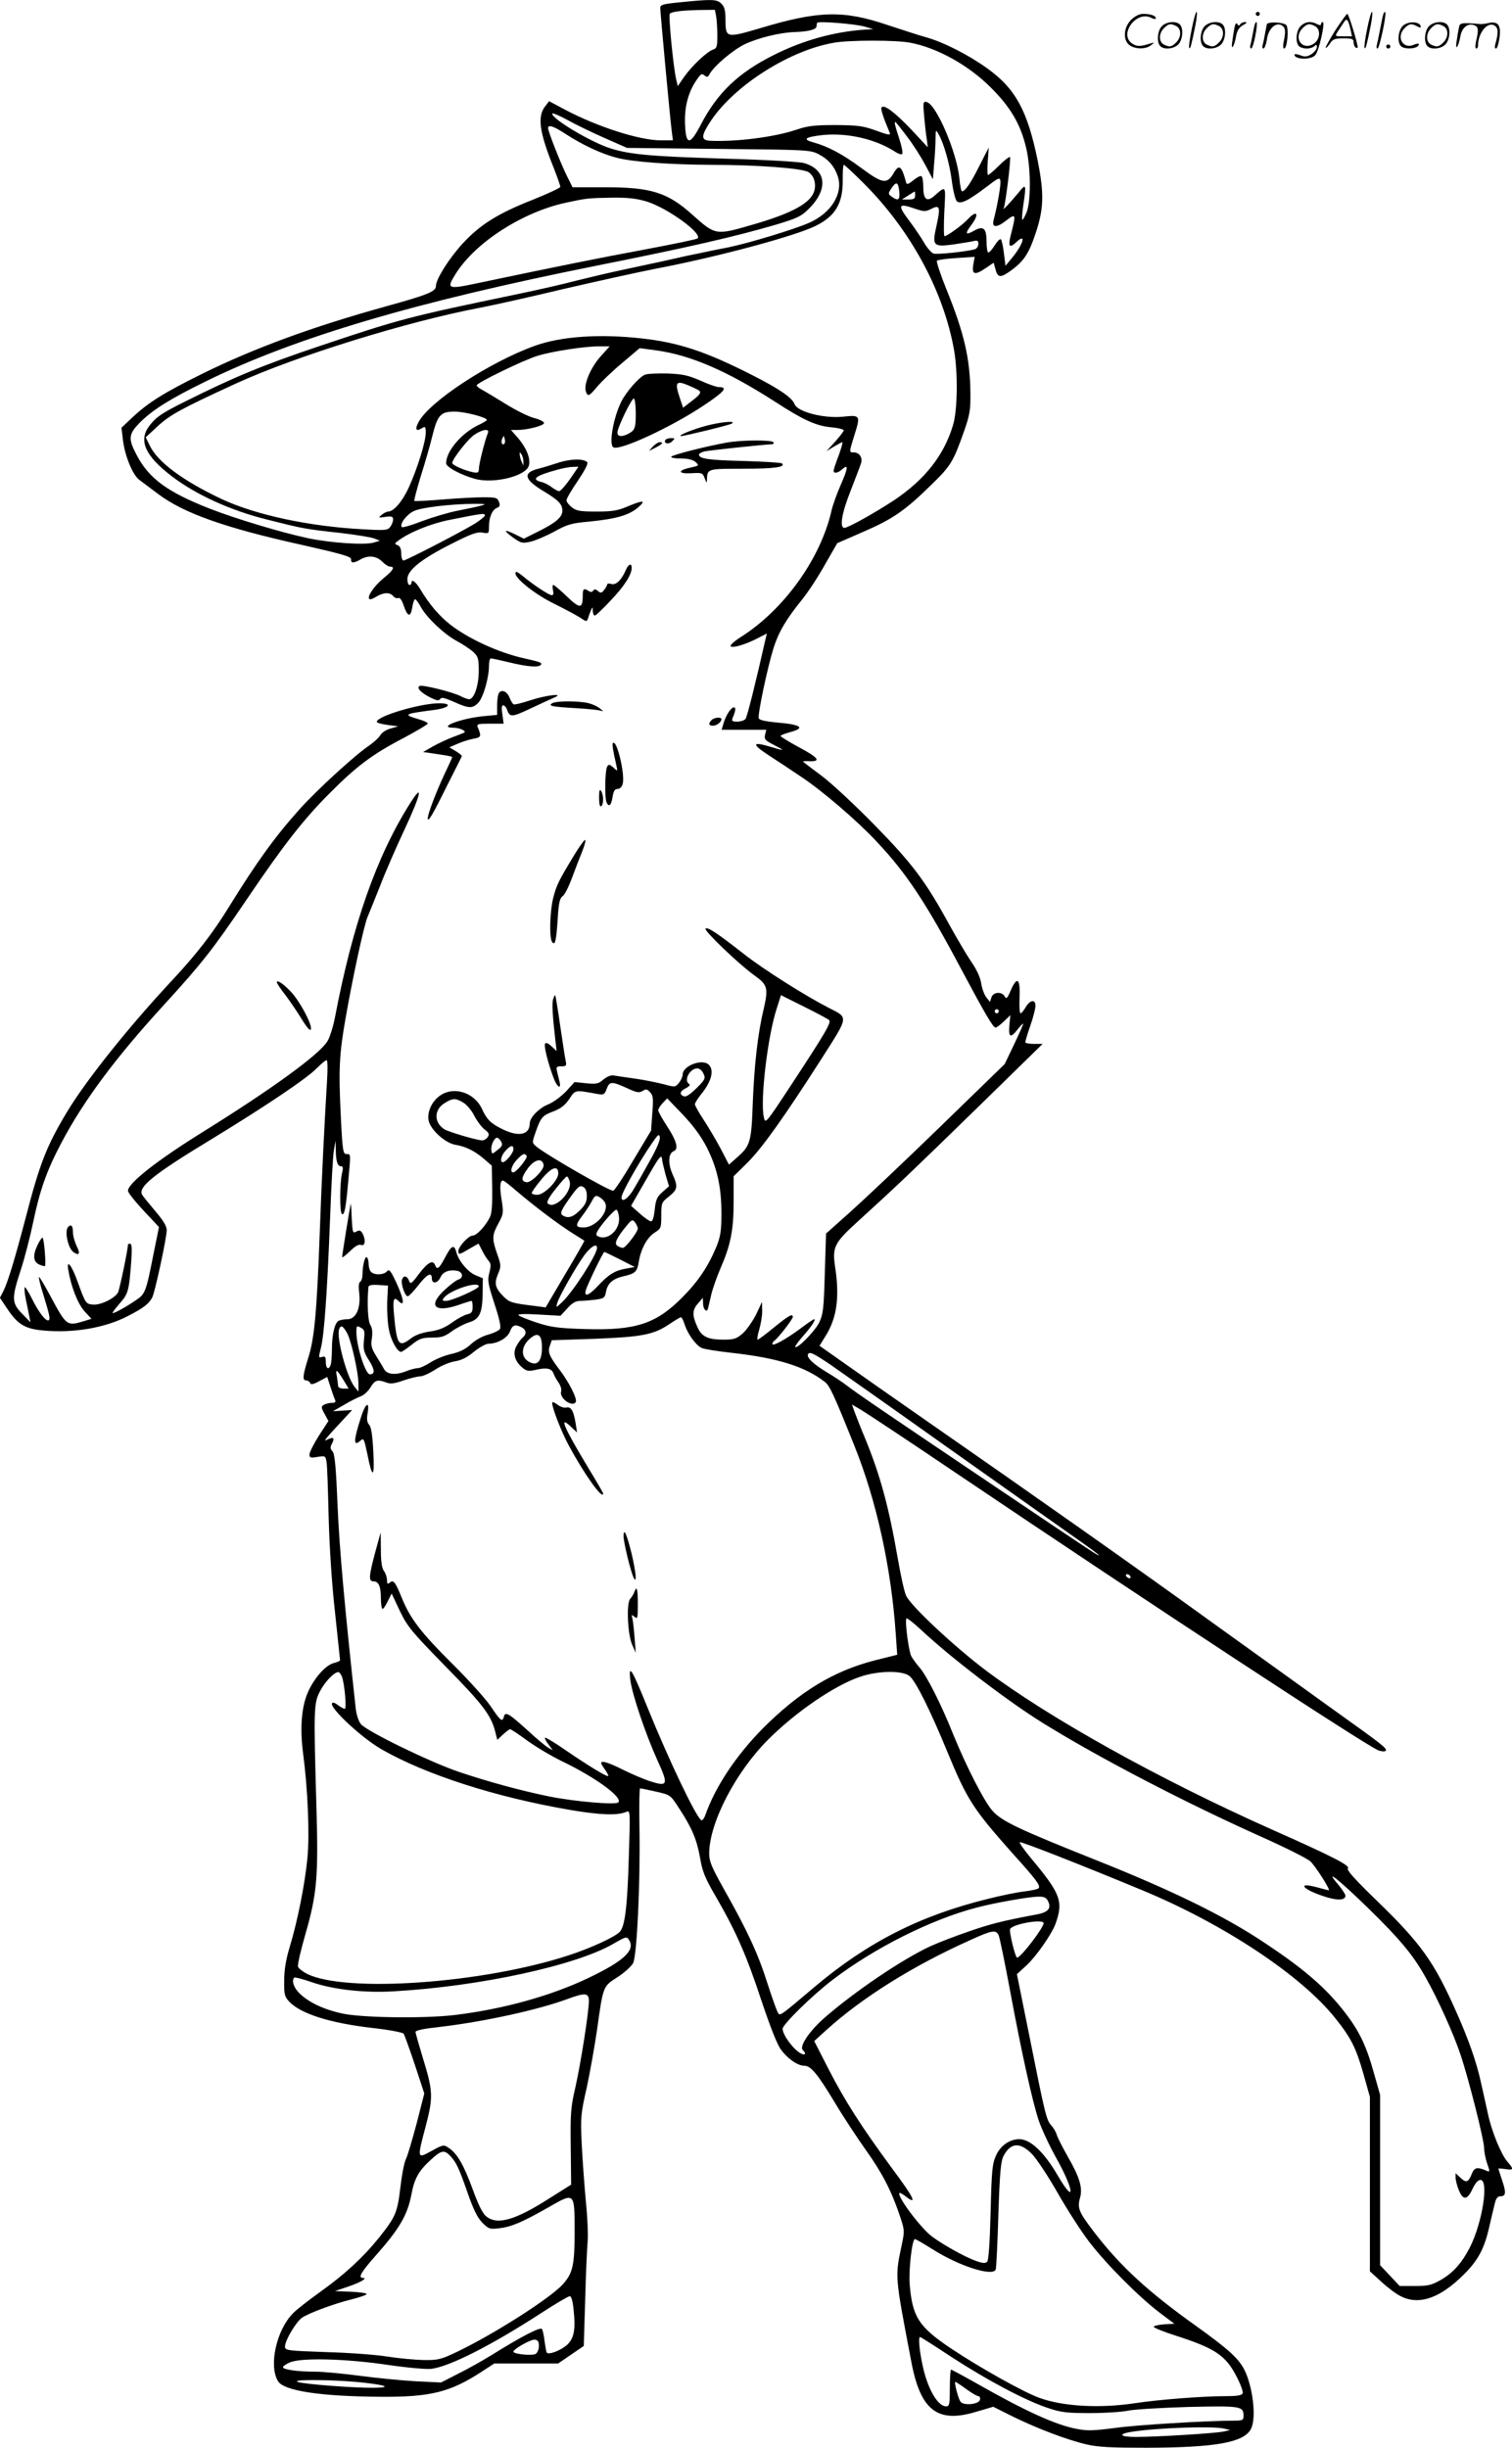
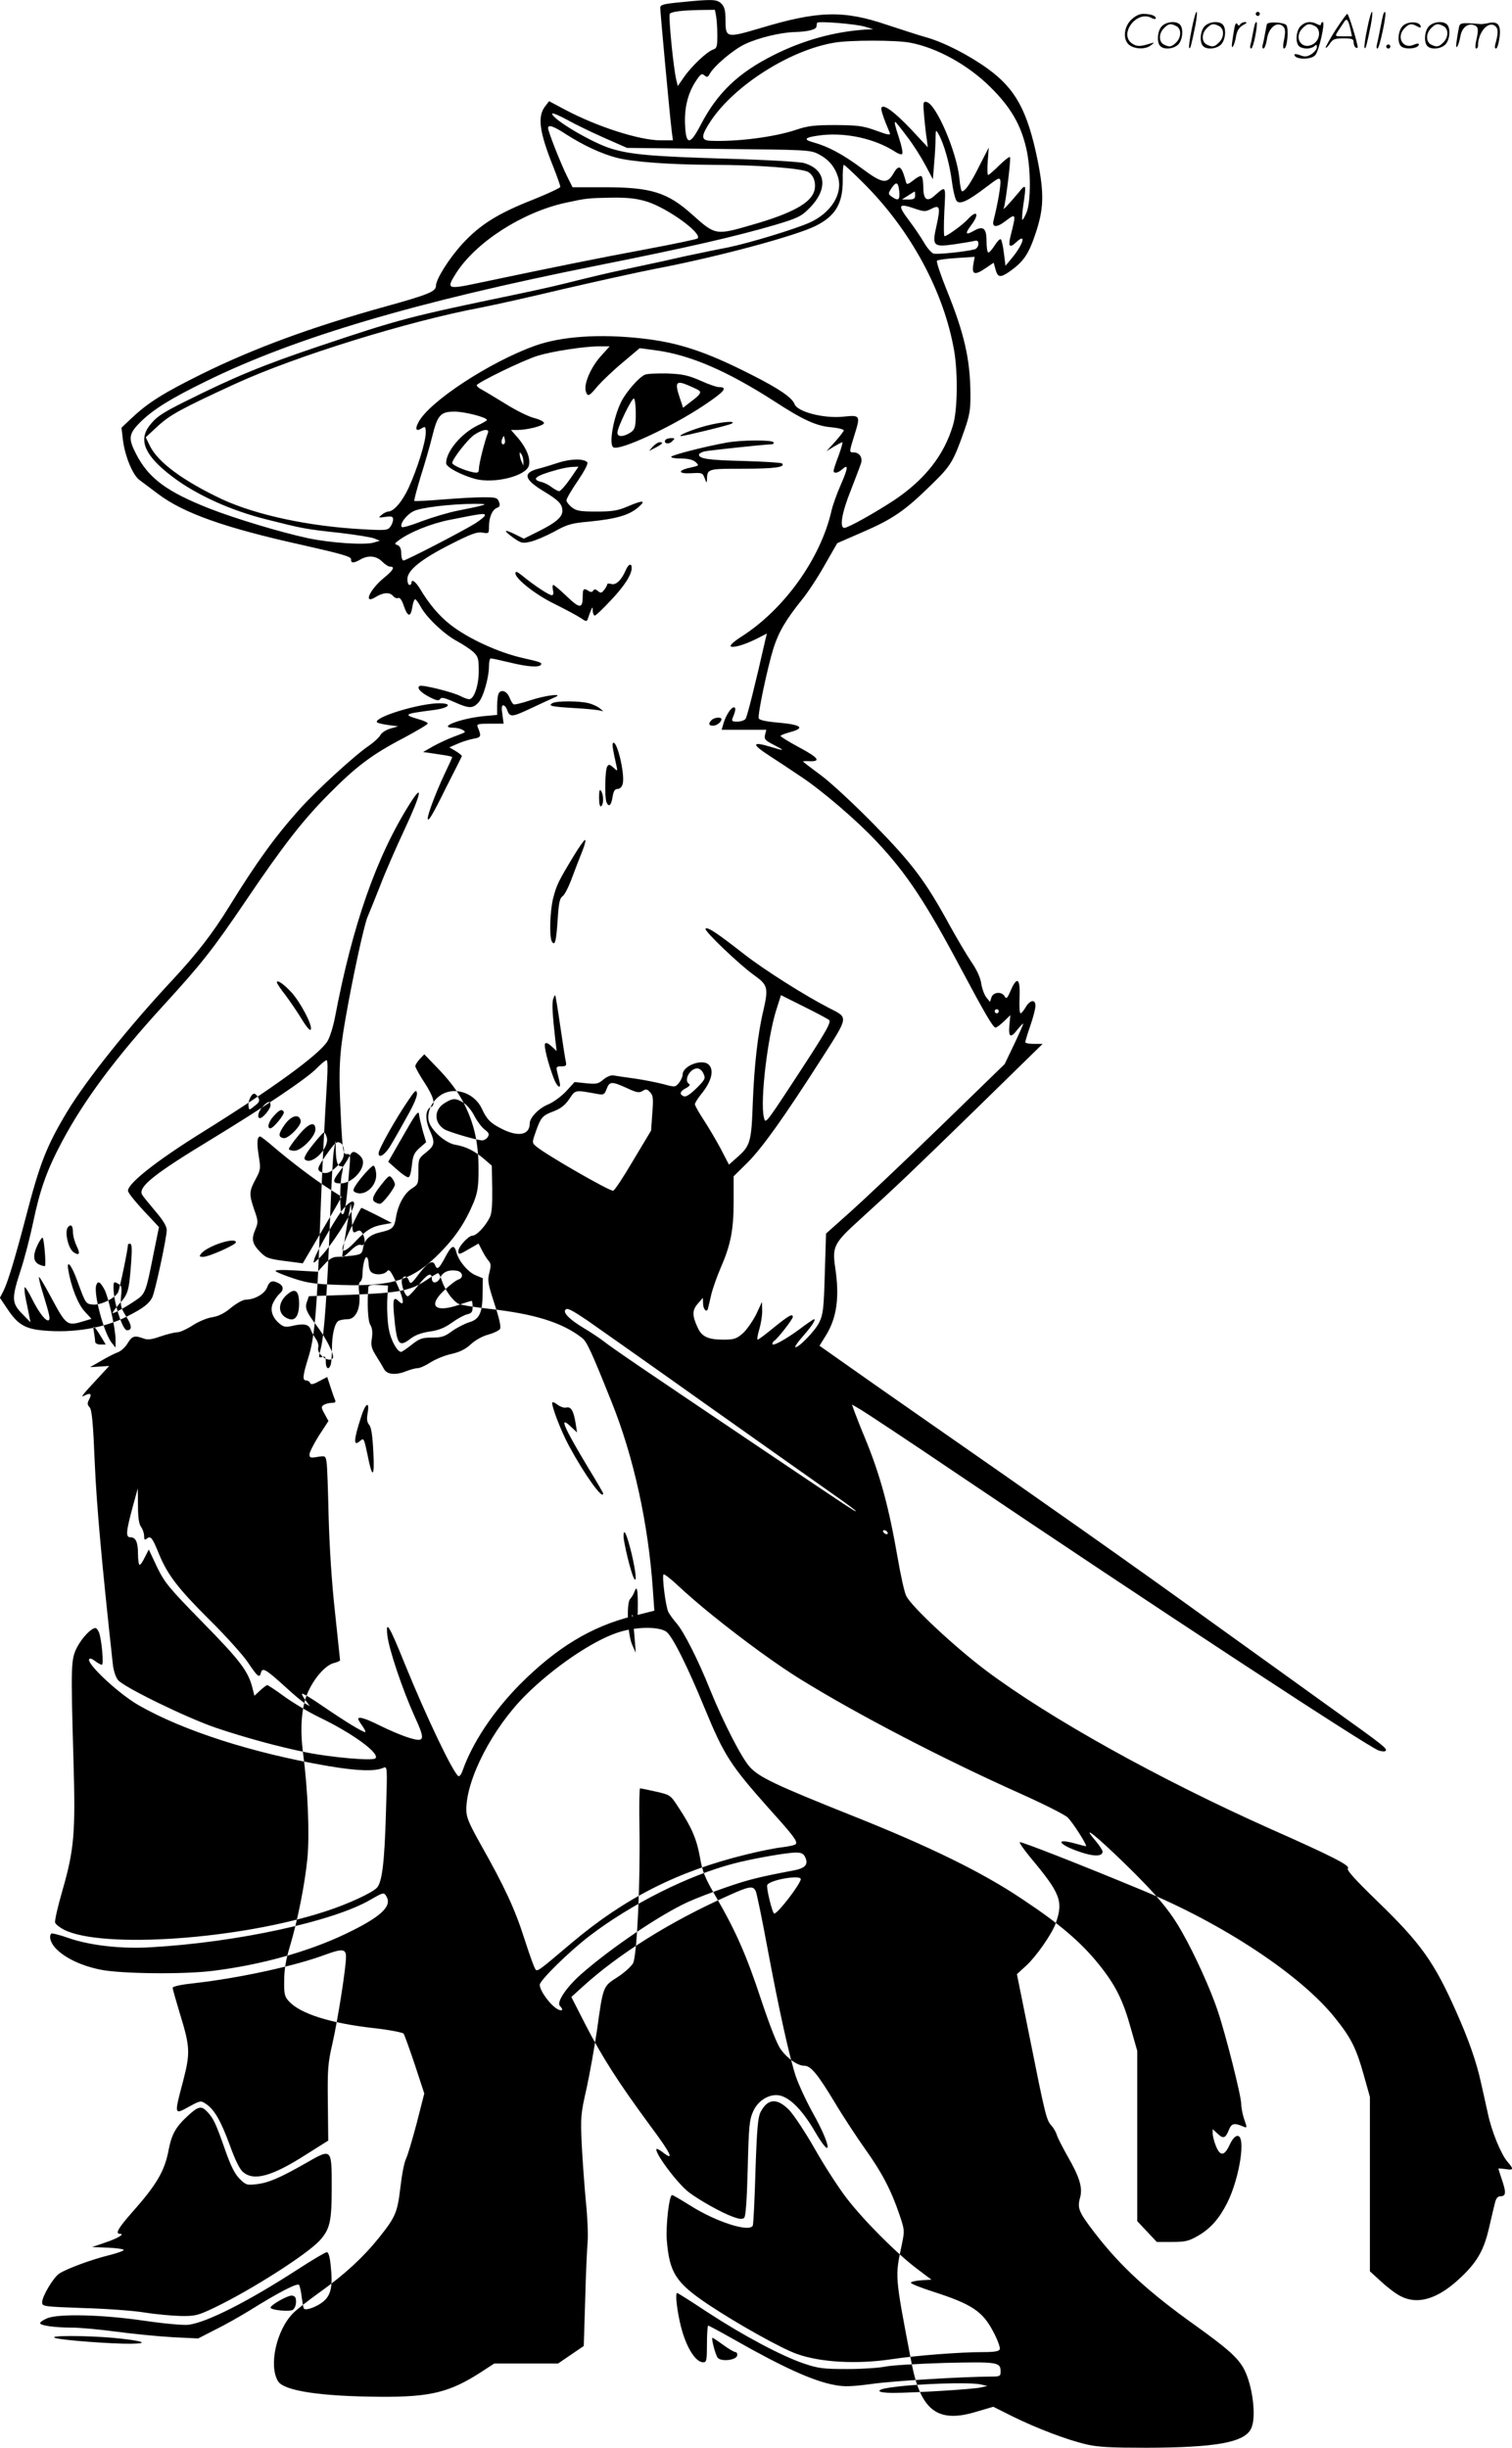
<svg xmlns="http://www.w3.org/2000/svg" version="1.0" viewBox="0 0 741.433 1200.129" preserveAspectRatio="xMidYMid meet">
  <g transform="translate(-0.238,1200.813) scale(0.1,-0.1)" fill="#000000" stroke="none">
-     <path d="M3338 11997 c-82 -8 -98 -12 -98 -27 0 -22 48 -542 56 -602 l6 -48 -59 0 c-104 0 -311 66 -471 151 l-77 41 -17 -22 c-42 -51 -32 -126 38 -301 19 -48 34 -91 34 -97 0 -5 -60 -33 -132 -62 -173 -68 -260 -122 -347 -216 -67 -73 -131 -175 -131 -208 0 -27 -39 -43 -245 -100 -364 -101 -646 -205 -900 -330 -190 -94 -265 -141 -344 -215 l-53 -50 7 -58 c9 -79 48 -174 81 -198 15 -11 56 -42 92 -69 125 -94 327 -166 707 -250 195 -44 240 -57 239 -70 -2 -20 13 -20 46 -1 38 22 78 18 106 -10 14 -14 31 -25 39 -25 26 0 16 -18 -31 -56 -69 -57 -102 -131 -41 -94 38 24 70 26 87 6 6 -8 17 -13 25 -10 8 4 18 -10 27 -37 19 -56 34 -59 42 -9 3 22 10 40 14 40 4 0 16 -16 27 -36 28 -53 115 -135 176 -168 30 -16 66 -40 82 -54 24 -23 27 -32 27 -94 0 -71 -23 -138 -47 -138 -8 0 -27 7 -42 15 -41 21 -189 57 -201 50 -16 -10 6 -33 53 -57 31 -15 41 -17 48 -7 6 10 21 6 67 -14 73 -33 92 -34 120 -4 24 25 52 122 52 179 0 21 4 38 9 38 6 0 47 -9 93 -20 90 -22 144 -25 153 -11 6 10 -1 13 -85 32 -122 27 -272 96 -360 165 -54 42 -105 102 -149 177 -22 35 -41 48 -41 27 0 -5 -4 -10 -10 -10 -5 0 -10 13 -10 29 0 43 68 98 213 171 98 50 128 61 154 57 32 -6 33 -5 33 28 0 46 16 84 39 93 14 5 17 12 10 30 -8 20 -15 22 -77 22 -38 0 -129 -5 -201 -11 -73 -6 -134 -9 -137 -7 -2 3 12 56 31 119 20 63 46 152 57 198 26 105 41 121 110 121 48 0 158 -28 158 -41 0 -3 -20 -15 -44 -26 -82 -40 -156 -128 -156 -186 0 -19 71 -57 142 -77 93 -25 251 14 264 66 9 34 -12 85 -52 133 l-36 41 31 0 c50 0 131 21 131 34 0 7 -22 18 -50 25 -27 7 -89 38 -137 68 -49 30 -100 61 -115 69 -16 8 -28 18 -28 23 0 12 234 126 300 145 71 22 230 46 298 46 l54 0 -45 -50 c-48 -54 -83 -136 -72 -170 9 -29 16 -26 58 25 21 24 75 76 122 115 l84 71 83 -11 c166 -23 345 -100 577 -249 143 -93 207 -122 282 -128 32 -3 59 -10 59 -15 0 -4 -19 -29 -42 -55 l-43 -47 36 22 c20 12 39 22 42 22 3 0 -5 -29 -18 -65 -14 -36 -25 -70 -25 -75 0 -15 21 -12 42 7 31 28 30 8 -6 -74 -19 -43 -40 -101 -46 -128 -53 -234 -231 -484 -443 -619 -32 -20 -55 -41 -52 -46 7 -11 68 6 129 37 l49 25 -6 -24 c-50 -221 -91 -386 -99 -395 -6 -7 -24 -13 -40 -13 -25 0 -29 3 -23 18 15 36 17 52 6 52 -14 0 -39 -39 -51 -79 l-9 -31 110 0 109 0 -6 -24 c-5 -22 0 -28 43 -50 56 -29 55 -31 -11 -11 -98 30 -101 16 -8 -44 37 -24 104 -68 148 -98 104 -68 277 -216 376 -322 146 -155 241 -299 412 -621 118 -221 158 -290 170 -290 6 0 24 14 42 31 l31 30 -5 -50 c-5 -60 6 -65 42 -18 14 17 26 29 26 26 0 -4 -20 -49 -45 -102 l-46 -96 -317 -308 c-174 -169 -372 -356 -438 -415 l-121 -108 -6 -195 c-5 -173 -8 -200 -27 -240 -20 -42 -107 -131 -118 -121 -2 3 15 27 38 53 44 50 65 83 54 83 -3 0 -34 -21 -67 -46 -70 -52 -137 -89 -137 -75 0 5 5 13 10 16 16 10 90 105 90 116 0 19 -20 7 -92 -51 -40 -33 -76 -60 -80 -60 -4 0 -1 21 7 48 8 26 15 67 15 92 l-1 45 -29 -62 c-17 -33 -46 -75 -65 -92 -31 -27 -43 -31 -95 -31 -74 0 -105 14 -125 56 -29 61 -29 88 -1 120 l25 29 1 -27 c0 -29 18 -48 24 -26 2 7 9 38 16 68 7 30 28 89 46 131 49 112 64 186 64 327 l0 123 68 67 c73 73 181 225 364 511 134 210 132 198 34 248 -115 59 -318 187 -416 264 -132 103 -178 134 -188 124 -9 -9 166 -177 241 -230 64 -46 68 -61 43 -170 -28 -116 -45 -272 -52 -450 -7 -200 -12 -215 -81 -275 l-36 -32 -41 79 c-23 43 -61 107 -84 142 -23 35 -42 69 -42 75 0 6 13 27 28 46 53 64 68 120 40 148 -31 31 -128 -5 -128 -48 0 -10 -8 -28 -18 -41 -19 -22 -19 -22 -78 -6 -32 8 -95 21 -139 27 -44 6 -90 13 -102 15 -13 3 -32 -4 -51 -19 -25 -22 -35 -24 -85 -19 l-57 6 -42 -46 c-24 -25 -62 -53 -86 -63 -46 -18 -92 -65 -92 -94 0 -57 -56 -68 -138 -26 -54 27 -73 46 -97 99 -36 76 -131 109 -198 68 -44 -27 -71 -81 -63 -126 9 -46 82 -112 133 -120 49 -8 94 -30 140 -70 l37 -32 2 -114 c1 -79 -2 -122 -12 -140 -22 -44 -65 -89 -84 -89 -20 0 -70 -54 -70 -76 0 -19 5 -18 55 12 l44 25 17 -33 c9 -18 23 -41 31 -50 13 -14 14 -25 5 -60 -10 -38 -7 -53 25 -152 25 -76 33 -114 27 -124 -6 -8 -31 -20 -56 -27 -28 -7 -63 -26 -86 -47 -28 -26 -56 -39 -95 -48 -30 -6 -75 -24 -101 -40 -26 -17 -55 -30 -66 -30 -11 0 -37 -7 -59 -16 -49 -19 -91 -15 -105 11 -6 11 -23 40 -39 65 -23 37 -27 51 -21 87 4 29 2 50 -8 66 -12 19 -16 109 -9 185 1 9 15 12 49 10 l47 -3 -4 -81 c-1 -45 2 -106 9 -137 10 -52 41 -107 59 -107 5 0 28 16 52 35 38 30 51 35 100 35 46 0 62 5 97 31 24 17 62 37 85 44 51 15 66 47 66 148 l1 68 -34 14 c-39 16 -83 69 -95 111 -11 43 -24 38 -55 -21 -30 -57 -40 -65 -50 -40 -10 28 -35 15 -78 -41 -38 -51 -43 -54 -50 -35 -9 24 -26 28 -34 6 -8 -20 16 -87 29 -82 7 2 30 27 52 55 42 54 65 65 65 32 0 -28 28 -25 42 5 12 27 41 39 79 33 30 -4 37 -34 10 -43 -11 -3 -43 -27 -71 -54 -80 -75 -46 -110 68 -72 34 12 64 21 67 21 3 0 5 -13 5 -30 0 -24 -5 -31 -27 -36 -16 -4 -49 -22 -75 -41 -35 -25 -64 -37 -107 -43 -40 -6 -72 -17 -95 -35 -59 -45 -68 -32 -82 123 -6 70 -1 85 23 61 30 -30 27 4 -6 79 -32 70 -40 80 -51 67 -15 -18 -61 -20 -78 -3 -7 7 -12 24 -12 39 0 15 -4 30 -9 33 -9 6 -21 -40 -21 -85 0 -15 -5 -31 -11 -35 -8 -4 -9 -25 -5 -57 8 -73 -16 -127 -58 -127 -17 0 -37 -4 -44 -8 -19 -12 -32 -69 -32 -139 0 -34 -3 -68 -6 -77 -10 -27 -24 -18 -24 15 0 25 -3 29 -19 24 -17 -5 -17 -3 -5 44 16 63 31 269 45 636 6 160 14 310 19 335 l8 45 1 -47 c1 -56 9 -78 26 -78 10 0 11 -9 4 -37 -11 -50 -11 -190 0 -197 12 -8 19 25 31 159 13 141 13 135 -9 135 -16 0 -19 15 -27 178 -12 236 -8 310 22 482 35 202 92 465 109 503 8 18 35 86 61 151 25 66 80 192 121 279 81 174 93 232 26 126 -165 -261 -282 -596 -368 -1049 -9 -47 -26 -100 -37 -117 -39 -65 -274 -235 -605 -441 -229 -142 -373 -255 -373 -292 0 -11 44 -64 108 -131 l44 -47 -26 -128 c-38 -193 -41 -200 -89 -232 -44 -30 -101 -62 -112 -62 -4 0 11 20 33 46 43 48 47 61 58 207 4 61 3 87 -5 87 -6 0 -11 -1 -11 -3 0 -25 -41 -220 -49 -236 -16 -29 -86 -63 -123 -59 -35 3 -36 5 -75 112 -28 79 -55 114 -46 59 14 -84 47 -167 79 -203 l35 -38 -33 -10 c-88 -27 -89 -26 -168 121 -29 54 -54 96 -56 94 -3 -2 6 -40 20 -83 32 -105 36 -123 27 -129 -13 -7 -47 36 -81 104 -17 34 -34 61 -36 58 -3 -3 -1 -29 5 -59 6 -29 14 -66 17 -83 l6 -30 -41 42 c-52 53 -52 76 -7 214 19 57 46 163 61 234 33 159 67 255 139 391 110 208 266 417 503 676 183 200 240 272 403 513 182 269 279 394 410 525 129 130 208 190 362 270 65 35 118 66 118 71 0 4 -19 14 -42 20 -82 24 -76 27 71 46 77 10 96 33 27 33 -92 0 -306 -63 -306 -91 0 -5 24 -11 52 -15 l53 -7 -38 -11 c-22 -6 -44 -21 -50 -33 -7 -12 -31 -34 -54 -50 -69 -46 -260 -221 -342 -313 -120 -134 -209 -257 -345 -477 -82 -133 -159 -232 -281 -363 -212 -227 -420 -488 -513 -642 -101 -168 -134 -252 -203 -518 -54 -206 -88 -317 -109 -360 l-18 -35 37 -55 c50 -75 86 -97 174 -105 148 -14 303 12 415 70 77 39 105 61 121 92 14 28 71 293 71 330 0 19 -18 49 -56 93 -30 36 -60 72 -65 81 -20 38 59 101 336 269 258 157 472 300 520 350 22 22 43 40 49 40 5 0 6 -40 2 -102 -13 -216 -26 -473 -36 -753 -14 -380 -26 -511 -56 -604 -27 -88 -30 -111 -10 -111 8 0 16 -6 19 -12 3 -10 15 -8 44 8 l40 21 15 -46 c8 -25 18 -54 22 -63 7 -14 3 -18 -15 -18 -13 0 -31 -5 -39 -10 -13 -8 -13 -14 4 -44 l19 -35 -47 -72 c-25 -40 -46 -81 -46 -92 0 -16 5 -18 39 -12 39 6 40 6 45 -27 3 -18 7 -139 10 -268 4 -147 15 -321 31 -465 13 -126 25 -233 25 -237 0 -3 -13 -9 -28 -13 -40 -8 -96 -70 -128 -140 -33 -72 -42 -178 -25 -306 23 -175 32 -396 21 -510 -12 -126 -48 -308 -87 -437 -18 -59 -27 -111 -27 -164 -1 -68 2 -79 24 -103 56 -60 200 -106 411 -130 81 -9 147 -22 151 -28 4 -7 29 -75 55 -153 l46 -140 -37 -145 c-21 -79 -44 -157 -52 -174 -9 -16 -21 -79 -28 -140 -15 -125 -23 -145 -105 -248 -79 -98 -168 -180 -290 -267 -54 -39 -114 -85 -131 -103 -82 -82 -121 -258 -74 -334 29 -47 208 -74 499 -76 249 -2 345 22 501 124 l60 39 157 0 156 0 63 43 63 43 7 225 c3 123 9 252 12 287 3 34 -1 124 -9 200 -7 75 -16 200 -20 277 -6 132 -5 148 24 275 16 74 39 203 51 285 30 216 29 214 100 259 34 22 68 53 77 69 19 38 36 396 31 670 -2 103 0 187 3 187 4 0 39 -7 78 -16 70 -16 71 -16 111 -78 64 -97 89 -155 105 -245 12 -70 24 -100 79 -194 97 -168 149 -285 222 -507 42 -125 77 -216 96 -241 32 -44 82 -79 114 -79 32 0 64 -38 148 -177 42 -71 111 -175 152 -233 80 -112 126 -199 167 -320 25 -74 26 -78 12 -145 -34 -162 -36 -146 46 -575 45 -240 128 -304 317 -247 l85 25 96 -48 c118 -58 267 -115 363 -137 57 -13 122 -16 293 -16 339 1 479 26 512 93 28 55 8 213 -35 294 -30 55 -81 100 -237 212 -230 164 -366 288 -494 454 -79 103 -87 121 -72 174 13 49 -3 101 -62 203 -24 43 -48 89 -52 103 -4 14 -16 35 -27 47 -24 26 -30 49 -108 440 l-61 302 46 42 c48 44 124 153 143 204 40 111 26 148 -122 325 -32 39 -56 73 -53 76 5 5 298 -110 597 -234 402 -166 785 -420 951 -630 77 -96 102 -146 139 -278 l30 -107 0 -428 0 -427 56 -51 c31 -29 74 -61 95 -71 83 -43 180 -14 286 84 85 78 120 137 145 242 11 49 25 106 30 127 6 26 14 37 28 37 27 0 29 18 8 79 -10 30 -18 55 -18 57 0 1 16 0 37 -3 38 -6 39 0 7 37 -31 36 -77 148 -95 233 -11 51 -27 121 -35 157 -21 97 -61 211 -120 343 -109 246 -174 337 -388 544 -110 107 -152 153 -144 161 13 13 -79 60 -377 192 -549 245 -1086 544 -1398 778 -154 116 -367 315 -391 366 -9 18 -27 101 -41 182 -44 253 -85 407 -162 594 -20 47 -41 102 -49 123 l-14 39 46 -27 c25 -15 234 -153 463 -308 946 -638 2013 -1338 2073 -1361 15 -5 31 -7 35 -2 10 10 -11 27 -252 199 -110 79 -379 273 -598 430 -369 267 -853 608 -1427 1007 -129 90 -294 205 -367 257 l-132 93 31 50 c54 87 68 188 46 333 -15 102 -7 120 118 233 188 171 261 241 579 551 l320 313 -43 0 c-23 0 -42 4 -42 8 0 5 11 42 25 82 14 40 25 84 25 97 0 33 -27 29 -48 -7 -9 -16 -21 -30 -25 -30 -5 0 -7 34 -5 77 4 94 -12 107 -43 36 -17 -40 -22 -45 -30 -30 -14 25 -56 22 -65 -5 l-7 -22 -18 22 c-10 13 -21 43 -25 68 -4 29 -22 68 -49 107 -23 34 -70 114 -105 177 -119 218 -182 302 -370 494 -96 98 -214 208 -262 243 -49 36 -88 66 -88 68 0 1 15 2 33 1 57 -2 42 18 -52 68 -50 27 -91 52 -91 56 0 3 20 11 45 18 80 21 57 38 -66 48 -53 5 -83 12 -86 20 -6 18 42 246 72 343 26 82 62 142 140 239 28 34 78 110 111 169 l62 108 126 55 c146 63 207 105 335 231 97 94 108 113 163 269 25 72 30 99 29 178 -1 171 -31 298 -117 510 -30 74 -51 138 -47 142 4 4 48 10 96 13 l89 6 -7 -39 c-8 -49 8 -53 63 -15 l37 25 8 -29 c11 -43 23 -46 66 -17 72 50 97 86 132 191 40 120 42 193 10 355 -50 246 -109 353 -246 452 -93 67 -215 129 -300 153 -33 9 -119 37 -192 61 -215 73 -338 70 -626 -17 -163 -48 -167 -47 -167 42 0 46 -5 64 -20 79 -22 22 -44 23 -202 7z m176 -68 c3 -17 6 -60 6 -95 0 -55 -3 -63 -21 -69 -30 -10 -105 -81 -142 -134 l-31 -45 -7 29 c-14 55 -40 318 -32 326 11 10 55 16 144 18 l77 1 6 -31z m731 -52 l40 -12 -40 -2 c-152 -10 -307 -53 -451 -126 -171 -86 -274 -184 -355 -340 -52 -100 -72 -102 -77 -7 -5 85 12 156 49 215 26 40 32 45 45 34 13 -11 18 -10 26 6 22 40 115 119 174 147 66 31 173 57 244 59 64 2 105 12 106 27 1 6 2 15 3 18 2 10 190 -5 236 -19z m219 -78 c132 -24 287 -110 396 -219 99 -98 148 -183 175 -300 23 -100 23 -262 1 -314 -9 -22 -18 -37 -21 -35 -2 3 0 34 5 69 16 106 14 110 -22 65 -44 -53 -81 -92 -74 -79 9 18 37 247 31 252 -3 3 -27 -15 -53 -41 -26 -26 -51 -47 -54 -47 -4 0 -5 30 -2 68 l5 67 -45 -88 c-42 -85 -71 -127 -86 -127 -4 0 -10 28 -13 63 -12 127 -114 366 -161 375 -17 4 -18 -2 -12 -70 4 -40 9 -91 13 -112 l5 -40 -82 88 c-83 87 -134 124 -145 107 -5 -8 9 -50 40 -123 6 -14 -5 -13 -67 10 -64 23 -88 26 -198 27 -104 0 -136 -4 -190 -22 -108 -37 -297 -61 -427 -55 -45 3 -43 25 6 99 117 174 388 346 605 382 74 13 303 13 370 0z m-1498 -467 l111 -49 449 -5 c436 -4 450 -5 491 -26 49 -26 79 -61 95 -113 24 -82 -35 -175 -139 -222 -71 -32 -298 -101 -401 -122 -43 -8 -111 -22 -152 -31 -41 -8 -113 -24 -160 -35 -47 -10 -139 -30 -205 -44 -66 -14 -163 -37 -215 -50 -90 -23 -162 -40 -310 -71 -524 -109 -566 -120 -962 -253 -279 -94 -415 -150 -663 -274 -112 -56 -138 -74 -172 -119 -52 -71 -18 -146 112 -245 119 -91 289 -168 466 -212 179 -45 181 -46 362 -66 76 -9 150 -21 165 -27 l27 -11 -30 -9 c-43 -13 -213 -2 -325 22 -130 28 -353 95 -481 145 -208 82 -298 148 -359 267 -40 77 -37 99 21 157 62 61 146 114 324 201 439 215 1026 388 1910 565 447 89 686 144 880 201 104 31 126 41 161 76 100 97 90 195 -22 227 -22 6 -191 16 -378 21 -366 11 -471 20 -568 50 -94 29 -288 144 -288 171 0 5 33 -8 73 -30 39 -22 122 -62 183 -89z m1483 8 c30 -38 70 -102 91 -141 l37 -70 6 77 c4 42 7 98 7 123 1 45 1 45 15 21 26 -46 54 -144 65 -230 6 -47 17 -91 24 -98 17 -17 54 0 146 70 59 45 65 48 68 29 3 -19 -14 -118 -34 -195 -8 -34 16 -35 60 -1 51 39 52 37 24 -73 -13 -53 -5 -62 27 -32 53 50 35 -11 -23 -80 l-29 -35 -8 63 c-4 34 -11 64 -15 67 -5 3 -18 -11 -30 -30 -12 -19 -26 -35 -31 -35 -5 0 -9 25 -9 55 0 65 -16 78 -63 51 -40 -23 -44 -14 -13 27 42 55 31 80 -15 31 -25 -28 -103 -84 -115 -84 -4 0 -4 54 -1 121 7 132 10 128 -50 76 -35 -31 -53 -16 -53 42 0 27 -4 52 -9 55 -5 4 -23 -6 -40 -20 -22 -18 -32 -22 -35 -12 -23 86 -35 94 -64 43 -31 -51 -55 -46 -157 30 -92 68 -162 105 -234 125 -56 15 -41 26 45 36 121 12 259 -19 356 -82 15 -10 30 -15 34 -11 5 4 -2 38 -14 75 -22 67 -25 82 -19 82 2 0 27 -31 56 -70z m-1668 8 c83 -53 169 -93 244 -113 80 -21 263 -34 465 -35 225 0 449 -17 477 -36 26 -17 38 -53 29 -90 -16 -60 -106 -111 -305 -168 -179 -52 -180 -52 -293 49 -122 110 -203 135 -430 135 l-158 0 -26 52 c-29 57 -94 221 -94 238 0 19 27 10 91 -32z m1453 -235 c232 -230 396 -532 447 -823 19 -110 17 -291 -5 -365 -44 -149 -138 -268 -290 -370 -93 -61 -225 -135 -243 -135 -25 0 -13 73 31 183 24 62 47 122 51 135 8 27 -9 52 -36 52 -23 0 -23 0 1 78 33 105 33 106 -55 97 -96 -9 -221 24 -236 61 -12 32 -72 74 -208 143 -228 116 -361 160 -543 180 -206 23 -394 10 -522 -36 -221 -79 -521 -275 -572 -376 -18 -34 -11 -46 16 -29 18 11 20 9 20 -22 0 -44 -41 -176 -84 -270 -31 -67 -73 -116 -100 -116 -7 0 -21 -7 -32 -16 -18 -15 -17 -15 19 -10 30 4 37 2 37 -13 0 -9 -6 -26 -14 -36 -12 -17 -24 -18 -132 -12 -266 14 -525 70 -692 147 -191 90 -318 183 -356 265 l-19 39 57 53 c62 57 114 86 386 211 295 135 844 305 1200 372 63 12 246 53 405 91 160 37 363 82 450 99 305 58 688 161 788 211 96 48 132 109 132 222 -1 42 2 77 5 77 4 0 46 -39 94 -87z m178 -43 c4 -43 -5 -49 -37 -26 -18 13 -18 15 -2 40 24 36 34 33 39 -14z m78 -20 c0 -16 -7 -20 -32 -20 l-33 0 30 19 c17 11 31 20 33 20 1 1 2 -8 2 -19z m-1316 -30 c102 -32 275 -157 249 -181 -4 -4 -120 -28 -258 -54 -226 -42 -420 -81 -815 -164 -155 -33 -161 -31 -111 48 98 153 326 299 537 345 102 22 109 23 225 25 82 1 122 -4 173 -19z m1318 -36 c42 -14 49 -14 77 0 42 22 46 9 26 -81 -23 -101 -17 -107 85 -93 40 6 83 13 96 16 19 5 24 2 24 -14 0 -11 -8 -23 -17 -26 -39 -11 -185 -27 -203 -21 -10 3 -31 27 -46 53 -15 26 -47 73 -71 105 -62 82 -57 91 29 61z m-2098 -1101 c-13 -32 -43 -147 -43 -172 -1 -21 -5 -23 -30 -18 -43 9 -101 35 -101 45 0 19 77 118 109 139 42 28 77 31 65 6z m82 -50 c-11 -11 -19 6 -11 24 8 17 8 17 12 0 3 -10 2 -21 -1 -24z m93 -88 l0 -20 -9 20 c-5 11 -9 27 -9 35 -1 13 0 13 9 0 5 -8 9 -24 9 -35z m-204 -215 c-16 -5 -68 -16 -115 -25 -47 -9 -127 -33 -178 -52 -51 -20 -96 -33 -99 -29 -13 13 22 61 58 78 36 18 179 35 299 36 51 0 59 -2 35 -8z m15 -49 c0 -5 -21 -22 -47 -39 -65 -40 -339 -182 -352 -182 -6 0 -11 15 -11 34 0 23 -6 36 -17 41 -17 6 -17 8 2 22 54 41 160 84 251 102 166 33 174 34 174 22z m1687 -2473 c14 -11 -10 -53 -190 -327 -121 -184 -122 -184 -129 -150 -19 80 19 399 63 532 l21 66 112 -56 c61 -30 116 -60 123 -65z m833 42 c0 -5 -4 -10 -10 -10 -5 0 -10 5 -10 10 0 6 5 10 10 10 6 0 10 -4 10 -10z m-1448 -306 c11 -23 8 -29 -34 -71 -31 -30 -51 -44 -62 -40 -24 9 -20 25 10 40 17 9 23 17 15 21 -27 17 4 76 41 76 10 0 24 -11 30 -26z m-377 -70 c49 -23 61 -25 78 -15 16 11 23 10 37 -6 15 -15 17 -30 11 -103 l-6 -85 -88 -147 c-48 -82 -92 -148 -98 -148 -22 0 -328 176 -377 217 -21 18 -21 19 -4 68 26 75 34 84 88 104 36 14 57 30 78 61 31 46 25 45 141 24 27 -5 32 -2 42 25 14 38 25 38 98 5z m-799 -73 c17 -11 41 -40 53 -65 13 -25 35 -54 49 -65 22 -17 25 -23 16 -38 -7 -10 -20 -17 -30 -16 -36 4 -162 42 -182 54 -53 33 -52 97 1 129 40 25 54 25 93 1z m1191 -216 c52 -102 73 -196 73 -327 0 -85 -5 -113 -24 -161 -41 -98 -88 -169 -166 -248 -130 -132 -230 -165 -482 -157 -130 4 -165 9 -235 32 -45 15 -85 31 -88 36 -4 6 33 7 100 3 l106 -6 33 36 c24 27 42 37 63 37 17 0 51 3 76 6 41 6 46 9 51 39 8 42 34 64 87 76 57 13 66 22 74 72 10 62 41 119 78 142 31 20 32 23 32 84 0 61 1 64 38 93 43 35 45 48 16 112 -22 51 -19 100 7 110 25 10 15 49 -31 120 -25 38 -45 74 -45 81 0 6 10 22 22 35 l22 23 76 -79 c51 -54 89 -105 117 -159z m-278 -68 c-28 -51 -62 -111 -76 -134 -28 -50 -63 -75 -63 -45 0 20 82 166 144 257 35 52 41 57 44 37 2 -15 -17 -59 -49 -115z m-729 94 c8 -16 5 -24 -18 -41 -27 -22 -27 -22 -30 -2 -4 24 14 62 28 62 5 0 14 -9 20 -19z m60 -38 c0 -17 -37 -63 -52 -63 -16 0 -8 34 14 57 25 27 38 29 38 6z m65 -32 c6 -11 -51 -81 -66 -81 -18 0 -8 35 18 62 28 30 38 34 48 19z m681 -92 l17 -57 -32 -28 c-27 -24 -33 -38 -38 -86 -4 -36 -10 -58 -18 -58 -7 0 -32 17 -55 38 l-43 38 74 129 c58 102 74 125 77 105 1 -14 10 -50 18 -81z m-598 48 c5 -22 -62 -90 -84 -85 -28 5 -26 22 6 67 33 45 71 54 78 18z m72 -42 c0 -35 -69 -105 -103 -105 -15 0 -27 4 -27 9 0 5 20 34 46 65 49 61 84 74 84 31z m56 -40 c13 -52 -75 -140 -108 -107 -6 6 6 30 39 71 26 33 51 61 55 61 4 0 10 -11 14 -25z m-261 -46 c88 -75 202 -161 270 -204 33 -21 61 -39 63 -40 1 -1 -41 -75 -94 -164 l-96 -163 -52 7 c-115 14 -125 17 -156 48 -40 41 -45 63 -25 110 15 36 15 42 -5 98 -26 76 -25 91 7 150 25 46 25 52 15 115 -10 62 -8 94 7 94 4 0 34 -23 66 -51z m345 -25 c0 -28 -8 -44 -34 -70 -34 -34 -59 -41 -84 -25 -16 10 -9 26 47 103 29 39 37 45 53 37 12 -7 18 -21 18 -45z m89 -32 c23 -43 -45 -122 -105 -122 -41 0 -42 11 -5 59 15 20 36 51 45 69 14 27 20 31 36 22 11 -6 24 -18 29 -28z m69 -74 c5 -63 -61 -118 -107 -89 -10 7 -3 22 35 70 27 33 54 59 59 58 6 -2 11 -19 13 -39z m92 -53 c0 -17 -60 -95 -73 -95 -7 0 -19 4 -27 10 -17 11 -5 37 43 96 28 34 31 35 44 18 7 -10 13 -23 13 -29z m-200 -95 c0 -33 -117 -215 -171 -266 -31 -29 -31 -29 -24 -4 10 33 89 173 132 233 32 43 63 62 63 37z m113 -57 l72 -37 -44 -8 c-53 -9 -84 -28 -137 -85 -45 -48 -69 -56 -59 -20 10 31 85 187 91 187 2 0 37 -17 77 -37z m-693 -132 c0 -12 -132 -71 -160 -71 -20 0 -21 2 -9 17 31 37 169 82 169 54z m1010 -188 c15 -45 53 -98 81 -113 11 -6 79 -17 152 -25 223 -25 358 -67 455 -143 23 -18 45 -65 143 -310 110 -272 182 -603 204 -927 l7 -100 -108 -27 c-204 -52 -371 -154 -551 -334 -132 -134 -233 -286 -282 -425 -6 -17 -15 -28 -20 -25 -26 17 -154 283 -263 551 -77 191 -94 217 -85 138 8 -69 74 -264 132 -393 56 -122 53 -133 -32 -106 -32 10 -93 36 -135 57 -72 36 -108 47 -108 33 0 -3 9 -19 21 -35 11 -16 17 -29 13 -29 -13 0 -95 50 -202 123 -56 39 -104 68 -107 65 -3 -3 5 -17 17 -33 l21 -28 -22 12 c-12 7 -57 44 -99 83 -97 88 -112 96 -119 69 -7 -28 -16 -21 -65 52 -23 34 -107 128 -188 208 -155 154 -206 222 -247 322 -32 79 -41 91 -59 76 -11 -9 -14 -7 -14 13 0 13 -7 33 -15 44 -10 13 -15 46 -15 104 l-1 85 -26 -95 c-32 -119 -34 -145 -10 -145 26 0 37 -24 37 -82 0 -29 4 -53 8 -53 5 0 16 17 26 38 l19 37 40 -85 c38 -78 56 -100 222 -270 184 -187 224 -240 245 -319 l11 -43 28 26 c15 14 31 26 35 26 4 0 42 -25 84 -56 43 -31 120 -77 172 -102 164 -79 299 -178 274 -201 -13 -13 -212 4 -337 29 -139 28 -306 74 -445 121 -144 49 -453 200 -480 234 -12 15 -23 49 -26 83 -53 486 -79 772 -88 982 -8 196 -14 259 -25 272 -12 13 -12 21 -3 38 15 28 8 35 -22 20 -24 -13 -13 1 84 105 l37 40 -47 -3 -47 -3 54 31 c30 18 66 36 82 42 15 5 37 25 48 44 22 36 34 40 77 24 21 -8 40 -6 85 10 33 11 69 20 82 20 12 0 46 15 75 34 29 19 73 37 97 40 30 5 59 19 92 47 26 21 58 39 71 39 43 0 93 28 105 60 12 32 26 37 58 20 23 -13 25 -33 3 -51 -8 -7 -22 -26 -30 -42 -19 -35 -6 -76 32 -106 20 -16 30 -17 68 -8 50 11 74 6 83 -20 3 -10 15 -30 25 -45 10 -14 15 -34 12 -42 -7 -20 19 -52 47 -59 12 -3 22 0 25 8 7 17 -35 99 -81 159 -50 66 -58 86 -46 117 l9 26 207 7 c234 9 292 20 368 71 28 19 55 35 59 35 3 0 12 -17 18 -37z m-1654 -44 c20 -39 54 -192 54 -244 l0 -40 -20 25 c-38 50 -88 238 -75 280 8 25 20 18 41 -21z m81 -32 c-4 -45 -1 -58 25 -99 29 -46 30 -68 4 -68 -22 0 -66 139 -66 207 0 31 2 33 21 22 19 -10 21 -17 16 -62z m873 -36 c0 -58 -18 -86 -49 -76 -57 18 -60 81 -5 124 36 29 54 13 54 -48z m1415 -84 c33 -23 299 -210 590 -417 292 -207 574 -406 628 -444 53 -37 97 -70 97 -72 0 -6 -11 1 -470 310 -581 391 -719 485 -765 521 -22 17 -66 46 -98 65 -67 40 -102 74 -92 89 8 13 25 5 110 -52z m-2386 -79 l23 -38 -26 0 c-15 0 -26 6 -26 14 0 7 -3 29 -6 47 -8 39 1 33 35 -23z m3856 -958 c3 -5 2 -10 -4 -10 -5 0 -13 5 -16 10 -3 6 -2 10 4 10 5 0 13 -4 16 -10z m-860 -406 c156 -126 320 -245 435 -316 278 -172 700 -391 1071 -557 114 -51 220 -104 237 -119 24 -22 101 -142 90 -142 -2 0 -28 7 -58 15 -100 27 -72 -10 36 -45 63 -21 104 -20 104 4 0 7 -17 32 -37 56 -70 82 4 23 144 -113 159 -155 225 -234 285 -342 60 -105 139 -280 172 -380 40 -118 116 -420 116 -459 0 -18 7 -53 15 -76 14 -39 14 -42 -3 -35 -46 20 -59 17 -72 -14 -17 -43 -28 -47 -56 -20 l-24 22 0 -21 c0 -12 7 -40 16 -62 21 -52 42 -49 68 8 13 27 26 42 38 42 42 0 10 -207 -51 -329 -40 -78 -82 -126 -145 -162 -44 -25 -62 -29 -125 -29 l-75 0 -48 51 -48 51 0 417 0 418 -31 109 c-39 141 -76 214 -158 316 -89 110 -194 199 -375 319 -200 134 -457 259 -831 408 -378 151 -459 189 -505 240 -40 44 -127 213 -194 377 -59 148 -129 285 -164 326 -16 18 -34 43 -41 56 -13 25 -32 172 -24 185 2 4 35 -21 71 -55 37 -35 112 -100 167 -144z m-3006 -86 c13 -35 24 -158 14 -158 -5 0 -18 7 -29 15 -10 8 -22 15 -26 15 -48 2 125 -165 236 -229 219 -125 558 -234 925 -297 147 -25 233 -28 275 -9 19 8 19 2 12 -217 -7 -248 -19 -343 -44 -371 -23 -25 -139 -79 -249 -115 -422 -139 -1098 -186 -1286 -91 -21 11 -40 26 -43 34 -4 8 13 80 36 160 57 198 64 282 54 625 -14 486 -13 507 18 567 25 47 69 93 90 93 4 0 12 -10 17 -22z m2783 3 c30 -24 101 -165 188 -377 95 -230 125 -276 316 -491 120 -133 138 -158 130 -172 -3 -5 -34 -12 -68 -16 -35 -4 -115 -20 -178 -36 -335 -82 -593 -213 -855 -434 -158 -134 -163 -137 -174 -131 -6 4 -30 71 -55 149 -47 148 -98 258 -216 467 -58 104 -70 132 -70 170 0 150 129 399 289 559 136 136 326 266 451 308 87 30 206 32 242 4z m678 -1101 c20 -38 4 -58 -58 -69 -165 -31 -224 -46 -330 -83 -64 -22 -148 -54 -187 -72 -137 -63 -375 -224 -523 -354 -72 -64 -121 -137 -103 -155 19 -19 12 -28 -11 -16 -36 20 -87 89 -88 120 0 21 144 163 245 240 204 156 483 296 705 354 86 23 255 53 302 54 28 1 40 -4 48 -19z m-20 -111 c0 -22 -112 -169 -130 -169 -9 0 -41 130 -34 141 15 25 164 50 164 28z m-220 -61 c5 -13 30 -133 55 -268 58 -312 110 -545 141 -639 14 -40 51 -121 84 -180 90 -160 98 -241 9 -89 -67 115 -134 178 -189 178 -46 0 -92 -32 -113 -79 -19 -41 -22 -73 -27 -278 -4 -157 -10 -237 -17 -244 -9 -9 -23 -8 -60 6 -52 19 -159 79 -211 118 -56 42 -173 199 -159 213 2 2 16 -5 31 -17 59 -46 40 -6 -66 136 -153 208 -231 330 -313 489 l-70 137 55 50 c178 162 427 318 710 445 110 50 127 52 140 22z m-1810 -27 c25 -48 -35 -101 -203 -181 -182 -87 -415 -152 -652 -181 -147 -18 -451 -14 -549 6 -92 19 -167 54 -213 98 -30 28 -42 64 -28 79 3 3 43 -7 88 -23 105 -36 259 -53 402 -44 421 24 895 127 1077 234 63 36 64 37 78 12z m-200 -293 c0 -55 -40 -307 -66 -423 -23 -99 -25 -128 -23 -294 l2 -184 -108 -68 c-169 -108 -257 -132 -310 -86 -17 14 -39 60 -65 132 -44 120 -76 175 -117 202 -25 17 -27 17 -85 -15 -71 -39 -71 -40 -27 126 36 139 35 168 -16 333 -19 63 -35 119 -35 125 0 7 42 16 108 23 220 25 496 85 642 140 82 30 100 28 100 -11z m2173 -751 c23 -24 80 -110 126 -191 46 -81 115 -188 154 -239 86 -112 246 -272 345 -347 l73 -55 -51 -3 c-27 -2 -50 -7 -50 -12 0 -5 50 -25 110 -44 189 -61 242 -96 294 -196 21 -39 35 -78 32 -86 -4 -10 -25 -14 -83 -14 -112 0 -332 -17 -448 -35 -169 -25 -347 -16 -464 26 -75 26 -293 148 -434 242 -160 107 -191 156 -204 317 -5 74 12 220 26 220 4 0 42 -22 85 -49 132 -84 297 -136 311 -100 3 8 9 129 13 269 7 208 12 261 25 287 35 67 81 70 140 10z m-2853 -9 c30 -32 42 -57 86 -183 28 -80 47 -119 71 -144 32 -32 37 -33 83 -28 60 7 114 30 244 104 127 73 126 74 126 -121 0 -166 -9 -203 -58 -258 -62 -68 -334 -242 -517 -330 -80 -38 -94 -42 -164 -41 -42 1 -122 8 -178 17 -55 9 -191 19 -302 22 -195 7 -201 8 -201 28 0 30 56 123 84 141 36 24 162 70 244 90 39 10 72 21 72 26 0 4 -35 9 -77 11 l-78 3 67 23 c62 21 95 42 69 42 -24 0 -7 29 60 105 120 135 160 203 179 305 15 78 35 114 95 169 51 47 66 50 95 19z m605 -754 c11 -100 2 -144 -36 -176 -30 -25 -85 -46 -95 -35 -3 2 -7 27 -11 55 -3 27 -9 55 -13 61 -7 12 -97 -34 -246 -127 -44 -27 -118 -69 -165 -92 l-84 -43 -125 6 c-69 4 -192 16 -275 27 -82 11 -180 20 -216 20 -86 0 -159 10 -159 22 0 5 16 16 35 24 57 23 269 18 474 -12 103 -15 194 -23 219 -20 92 12 297 117 536 272 71 46 135 84 142 84 8 0 15 -23 19 -66z m1850 -230 c173 -113 359 -212 470 -250 71 -24 95 -27 215 -27 74 0 158 6 185 12 28 6 159 14 292 18 261 6 273 4 273 -43 0 -22 -4 -24 -47 -24 -145 -1 -477 -21 -584 -36 -99 -13 -135 -15 -184 -5 -101 18 -250 85 -491 222 -67 38 -125 69 -128 69 -3 0 -6 -40 -6 -90 0 -80 -2 -90 -18 -90 -42 0 -92 88 -116 203 -16 74 -21 137 -12 137 3 0 71 -43 151 -96z m-2020 52 c0 -16 -7 -33 -16 -39 -17 -10 -109 -1 -109 11 0 13 85 61 105 59 15 -2 20 -9 20 -31z m-898 -176 c140 -13 189 -28 88 -29 -94 -1 -334 17 -370 28 -43 13 140 13 282 1z m2993 -35 c26 -19 53 -35 60 -35 6 0 10 -8 8 -17 -4 -23 -79 -31 -95 -11 -12 15 -33 98 -26 98 3 0 27 -16 53 -35z m1265 -194 l30 -7 -30 -7 c-36 -9 -331 -27 -433 -27 -81 0 -90 15 -15 26 125 19 393 28 448 15z M2710 5130 c0 -26 45 -141 82 -210 78 -144 168 -269 168 -234 0 3 -33 60 -74 127 -119 198 -145 258 -85 201 l31 -29 -7 45 c-10 62 -23 83 -46 77 -10 -3 -30 4 -44 15 -14 11 -25 14 -25 8z M1772 5058 c-37 -115 -37 -145 -2 -113 16 14 18 9 34 -67 24 -123 36 -118 29 13 -4 79 -10 119 -20 131 -11 12 -13 28 -8 57 11 64 -11 50 -33 -21z M3060 4477 c0 -32 37 -183 51 -207 15 -27 10 29 -11 119 -24 97 -39 132 -40 88z M3113 4203 c-3 -10 -13 -26 -21 -35 -19 -23 -12 -178 12 -228 l16 -35 -6 75 c-3 41 -8 84 -11 95 -5 17 -4 18 11 6 15 -12 16 -7 16 63 0 75 -5 92 -17 59z M5846 11864 c-10 -47 -15 -88 -12 -91 5 -6 9 7 30 110 7 37 10 67 6 67 -4 0 -15 -39 -24 -86z M6160 11940 c0 -5 5 -10 10 -10 6 0 10 5 10 10 0 6 -4 10 -10 10 -5 0 -10 -4 -10 -10z M6706 11864 c-10 -47 -15 -88 -12 -91 5 -6 9 7 30 110 7 37 10 67 6 67 -4 0 -15 -39 -24 -86z M6786 11939 c-3 -8 -10 -41 -16 -74 -6 -33 -14 -68 -16 -77 -3 -10 -1 -18 3 -18 10 0 46 171 38 178 -2 3 -7 -1 -9 -9z M5549 11911 c-38 -38 -41 -101 -7 -125 29 -20 79 -20 104 0 18 14 18 15 1 10 -53 -17 -69 -17 -92 -2 -69 45 21 166 94 126 12 -6 21 -7 21 -1 0 12 -25 21 -62 21 -19 0 -39 -10 -59 -29z M6550 11859 c-28 -45 -49 -83 -47 -85 2 -3 12 7 21 21 14 21 24 25 66 25 43 0 50 -3 50 -19 0 -11 5 -23 10 -26 6 -3 10 -3 10 1 0 20 -44 164 -51 164 -4 0 -30 -37 -59 -81z m75 4 l7 -33 -42 0 c-42 0 -42 0 -28 23 8 12 21 32 29 44 15 25 22 18 34 -34z M5700 11880 c-22 -22 -27 -79 -8 -98 19 -19 66 -14 88 8 22 22 27 79 8 98 -19 19 -66 14 -88 -8z m71 0 c25 -14 25 -54 -1 -80 -23 -23 -33 -24 -61 -10 -25 14 -25 54 1 80 23 23 33 24 61 10z M5910 11880 c-22 -22 -27 -79 -8 -98 19 -19 66 -14 88 8 22 22 27 79 8 98 -19 19 -66 14 -88 -8z m71 0 c25 -14 25 -54 -1 -80 -23 -23 -33 -24 -61 -10 -25 14 -25 54 1 80 23 23 33 24 61 10z M6056 11874 c-3 -16 -8 -47 -11 -69 -8 -51 10 -26 19 27 5 27 15 42 34 53 18 10 22 14 10 15 -9 0 -20 -5 -24 -11 -5 -8 -9 -8 -14 1 -5 8 -10 3 -14 -16z M6157 11893 c-2 -4 -7 -26 -11 -48 -4 -22 -9 -48 -12 -57 -3 -10 -1 -18 4 -18 4 0 14 28 20 62 11 58 10 81 -1 61z M6215 11890 c-1 -3 -5 -23 -9 -45 -4 -22 -9 -48 -12 -57 -3 -10 -1 -18 4 -18 5 0 13 20 17 45 7 53 44 87 74 68 17 -11 19 -28 8 -80 -4 -18 -3 -33 2 -33 16 0 24 99 11 115 -12 14 -87 18 -95 5z M6380 11880 c-22 -22 -27 -79 -8 -98 7 -7 24 -12 38 -12 14 0 31 5 38 12 9 9 12 8 12 -5 0 -9 -12 -24 -26 -34 -21 -13 -32 -15 -55 -6 -16 6 -29 8 -29 3 0 -24 81 -27 102 -2 18 19 50 162 37 162 -5 0 -9 -5 -9 -10 0 -7 -6 -7 -19 0 -30 16 -59 12 -81 -10z m71 0 c29 -16 25 -65 -6 -86 -56 -37 -103 28 -55 76 23 23 33 24 61 10z M6881 11881 c-23 -23 -28 -80 -9 -99 19 -19 88 -13 88 9 0 5 -11 4 -24 -2 -54 -25 -89 38 -46 81 23 23 33 24 62 9 16 -9 19 -8 16 3 -8 22 -64 22 -87 -1z M7010 11880 c-22 -22 -27 -79 -8 -98 19 -19 66 -14 88 8 22 22 27 79 8 98 -19 19 -66 14 -88 -8z m71 0 c25 -14 25 -54 -1 -80 -23 -23 -33 -24 -61 -10 -25 14 -25 54 1 80 23 23 33 24 61 10z M7156 11871 c-3 -14 -8 -44 -11 -66 -8 -51 10 -26 19 27 8 41 35 63 66 53 22 -7 24 -21 11 -77 -5 -22 -5 -38 0 -38 5 0 9 6 9 13 0 68 51 125 85 97 15 -13 15 -35 -1 -92 -3 -10 -1 -18 4 -18 6 0 13 23 17 50 9 63 -5 84 -49 76 -17 -4 -35 -6 -41 -6 -101 8 -104 7 -109 -19z M6800 11780 c0 -5 5 -10 10 -10 6 0 10 5 10 10 0 6 -4 10 -10 10 -5 0 -10 -4 -10 -10z M3165 10171 c-29 -12 -90 -82 -115 -130 -40 -79 -63 -212 -40 -226 30 -19 286 100 443 205 102 68 120 90 76 90 -12 0 -53 14 -92 32 -60 26 -87 32 -162 35 -49 1 -99 -1 -110 -6z m267 -79 c10 -10 -1 -23 -44 -55 l-36 -28 -17 51 c-25 74 -17 84 42 59 26 -11 51 -23 55 -27z m-312 -110 c0 -73 -4 -83 -37 -101 -31 -16 -53 -14 -53 6 0 26 72 173 81 167 5 -3 9 -35 9 -72z M3463 9920 c-63 -17 -141 -48 -121 -50 16 0 234 53 248 61 28 16 -52 9 -127 -11z M3265 9851 c-10 -18 17 -23 33 -7 15 15 15 16 -5 16 -12 0 -24 -4 -28 -9z M3565 9838 c-105 -19 -265 -60 -271 -69 -3 -5 18 -9 47 -9 36 0 59 -6 72 -17 19 -18 18 -18 -27 -28 -64 -14 -58 -31 8 -27 51 3 54 2 64 -25 9 -24 11 -25 11 -6 2 53 1 53 180 53 153 0 207 8 188 26 -4 4 -89 9 -189 12 -172 4 -218 11 -218 31 0 5 12 12 27 16 23 5 294 34 331 35 7 0 10 5 7 10 -8 12 -161 11 -230 -2z M3204 9819 l-19 -22 33 17 c34 18 40 26 19 26 -8 0 -22 -10 -33 -21z M2745 9741 c-33 -11 -79 -25 -103 -31 -78 -20 -70 -53 29 -112 72 -44 89 -62 89 -95 0 -30 -32 -58 -117 -100 l-72 -36 -42 21 c-57 28 -61 21 -10 -16 38 -27 45 -29 84 -20 23 5 75 27 116 49 65 36 84 42 175 50 130 13 192 31 236 68 43 37 28 39 -50 6 -49 -21 -76 -25 -153 -25 -80 0 -98 3 -121 21 -14 11 -26 27 -26 34 0 8 25 51 56 96 33 49 52 85 46 91 -18 18 -78 17 -137 -1z m53 -81 c-23 -33 -47 -60 -54 -60 -6 0 -22 9 -36 19 -13 11 -37 23 -51 26 -52 13 -29 31 78 60 28 8 62 14 77 14 l27 1 -41 -60z M3071 9213 c-21 -49 -48 -75 -71 -68 -11 3 -20 3 -20 -2 0 -4 -7 -17 -15 -27 -12 -16 -17 -17 -30 -6 -12 10 -18 11 -24 2 -4 -7 -12 -8 -21 -2 -25 16 -30 12 -30 -22 0 -65 -13 -66 -77 -5 -33 32 -63 57 -67 57 -5 0 -5 -11 -2 -25 4 -17 2 -25 -6 -25 -14 0 -88 49 -145 96 -25 20 -33 23 -33 11 0 -27 100 -106 194 -151 50 -25 106 -55 123 -66 31 -21 33 -21 39 -3 3 10 9 27 14 38 8 19 9 19 9 -2 1 -13 5 -23 10 -23 5 0 40 33 77 73 67 70 104 127 104 161 0 25 -16 19 -29 -11z M2446 8604 c-3 -9 -6 -35 -6 -58 l0 -43 -65 -6 c-114 -11 -233 -57 -147 -57 26 0 61 -15 52 -23 -3 -2 -27 -12 -55 -22 -27 -10 -72 -31 -99 -46 l-49 -28 36 -5 c21 -3 53 -8 72 -11 19 -3 35 -7 35 -9 0 -2 -18 -42 -41 -90 -40 -86 -79 -189 -79 -210 0 -23 24 17 92 155 40 79 74 146 75 149 2 3 -11 14 -29 25 l-32 19 39 17 c22 10 57 21 78 25 39 7 41 11 22 57 -6 15 0 17 60 17 l67 0 -6 45 c-5 30 -4 45 4 45 6 0 13 -8 17 -17 15 -43 22 -43 116 1 51 24 103 48 117 54 55 23 -40 12 -116 -13 -42 -14 -79 -23 -83 -20 -5 2 -14 18 -21 35 -13 32 -44 41 -54 14z M2710 8560 c-21 -13 -3 -17 117 -24 56 -3 110 -9 120 -12 16 -5 16 -4 -2 10 -10 9 -35 21 -55 26 -44 12 -160 13 -180 0z M3492 8478 c-17 -17 -15 -28 6 -28 19 0 42 18 42 32 0 12 -35 9 -48 -4z M3008 8365 c-5 -5 0 -35 18 -115 5 -24 5 -24 -16 -5 -18 16 -23 17 -30 5 -11 -17 -13 -149 -4 -174 11 -28 24 -17 30 24 5 30 11 40 25 40 11 0 21 10 25 25 12 47 -29 219 -48 200z M2940 8097 c0 -30 4 -46 10 -42 13 8 13 55 0 75 -7 11 -10 2 -10 -33z M2814 7809 c-73 -121 -82 -139 -99 -204 -16 -64 -20 -191 -6 -214 15 -23 21 3 28 109 5 81 10 104 24 114 10 6 31 48 47 92 16 43 39 103 51 132 11 28 17 52 12 52 -4 0 -30 -36 -57 -81z M1360 7192 c0 -5 19 -34 43 -64 23 -31 60 -85 81 -120 26 -42 41 -57 43 -46 6 23 -51 131 -94 179 -37 41 -73 66 -73 51z M2715 7110 c-7 -21 -3 -82 11 -205 l6 -50 -25 23 c-16 15 -27 20 -32 13 -6 -11 13 -91 42 -168 17 -46 39 -59 29 -18 -3 14 -9 36 -12 50 -5 22 -3 25 21 25 23 0 26 3 22 23 -3 12 -15 90 -27 172 -12 83 -23 151 -25 153 -2 2 -6 -6 -10 -18z M1722 6105 c-5 -22 -42 -251 -42 -260 0 -5 17 8 38 28 26 26 44 36 55 31 20 -7 24 25 7 57 -9 15 -15 17 -30 9 -18 -10 -19 -6 -23 67 -1 43 -4 74 -5 68z M337 5993 c-20 -19 -1 -107 27 -125 27 -18 33 -6 15 29 -10 21 -19 52 -19 70 0 31 -9 41 -23 26z M187 5905 c-25 -52 -22 -83 8 -97 14 -6 26 -9 28 -7 6 9 -5 139 -12 139 -4 0 -15 -16 -24 -35z" />
+     <path d="M3338 11997 c-82 -8 -98 -12 -98 -27 0 -22 48 -542 56 -602 l6 -48 -59 0 c-104 0 -311 66 -471 151 l-77 41 -17 -22 c-42 -51 -32 -126 38 -301 19 -48 34 -91 34 -97 0 -5 -60 -33 -132 -62 -173 -68 -260 -122 -347 -216 -67 -73 -131 -175 -131 -208 0 -27 -39 -43 -245 -100 -364 -101 -646 -205 -900 -330 -190 -94 -265 -141 -344 -215 l-53 -50 7 -58 c9 -79 48 -174 81 -198 15 -11 56 -42 92 -69 125 -94 327 -166 707 -250 195 -44 240 -57 239 -70 -2 -20 13 -20 46 -1 38 22 78 18 106 -10 14 -14 31 -25 39 -25 26 0 16 -18 -31 -56 -69 -57 -102 -131 -41 -94 38 24 70 26 87 6 6 -8 17 -13 25 -10 8 4 18 -10 27 -37 19 -56 34 -59 42 -9 3 22 10 40 14 40 4 0 16 -16 27 -36 28 -53 115 -135 176 -168 30 -16 66 -40 82 -54 24 -23 27 -32 27 -94 0 -71 -23 -138 -47 -138 -8 0 -27 7 -42 15 -41 21 -189 57 -201 50 -16 -10 6 -33 53 -57 31 -15 41 -17 48 -7 6 10 21 6 67 -14 73 -33 92 -34 120 -4 24 25 52 122 52 179 0 21 4 38 9 38 6 0 47 -9 93 -20 90 -22 144 -25 153 -11 6 10 -1 13 -85 32 -122 27 -272 96 -360 165 -54 42 -105 102 -149 177 -22 35 -41 48 -41 27 0 -5 -4 -10 -10 -10 -5 0 -10 13 -10 29 0 43 68 98 213 171 98 50 128 61 154 57 32 -6 33 -5 33 28 0 46 16 84 39 93 14 5 17 12 10 30 -8 20 -15 22 -77 22 -38 0 -129 -5 -201 -11 -73 -6 -134 -9 -137 -7 -2 3 12 56 31 119 20 63 46 152 57 198 26 105 41 121 110 121 48 0 158 -28 158 -41 0 -3 -20 -15 -44 -26 -82 -40 -156 -128 -156 -186 0 -19 71 -57 142 -77 93 -25 251 14 264 66 9 34 -12 85 -52 133 l-36 41 31 0 c50 0 131 21 131 34 0 7 -22 18 -50 25 -27 7 -89 38 -137 68 -49 30 -100 61 -115 69 -16 8 -28 18 -28 23 0 12 234 126 300 145 71 22 230 46 298 46 l54 0 -45 -50 c-48 -54 -83 -136 -72 -170 9 -29 16 -26 58 25 21 24 75 76 122 115 l84 71 83 -11 c166 -23 345 -100 577 -249 143 -93 207 -122 282 -128 32 -3 59 -10 59 -15 0 -4 -19 -29 -42 -55 l-43 -47 36 22 c20 12 39 22 42 22 3 0 -5 -29 -18 -65 -14 -36 -25 -70 -25 -75 0 -15 21 -12 42 7 31 28 30 8 -6 -74 -19 -43 -40 -101 -46 -128 -53 -234 -231 -484 -443 -619 -32 -20 -55 -41 -52 -46 7 -11 68 6 129 37 l49 25 -6 -24 c-50 -221 -91 -386 -99 -395 -6 -7 -24 -13 -40 -13 -25 0 -29 3 -23 18 15 36 17 52 6 52 -14 0 -39 -39 -51 -79 l-9 -31 110 0 109 0 -6 -24 c-5 -22 0 -28 43 -50 56 -29 55 -31 -11 -11 -98 30 -101 16 -8 -44 37 -24 104 -68 148 -98 104 -68 277 -216 376 -322 146 -155 241 -299 412 -621 118 -221 158 -290 170 -290 6 0 24 14 42 31 l31 30 -5 -50 c-5 -60 6 -65 42 -18 14 17 26 29 26 26 0 -4 -20 -49 -45 -102 l-46 -96 -317 -308 c-174 -169 -372 -356 -438 -415 l-121 -108 -6 -195 c-5 -173 -8 -200 -27 -240 -20 -42 -107 -131 -118 -121 -2 3 15 27 38 53 44 50 65 83 54 83 -3 0 -34 -21 -67 -46 -70 -52 -137 -89 -137 -75 0 5 5 13 10 16 16 10 90 105 90 116 0 19 -20 7 -92 -51 -40 -33 -76 -60 -80 -60 -4 0 -1 21 7 48 8 26 15 67 15 92 l-1 45 -29 -62 c-17 -33 -46 -75 -65 -92 -31 -27 -43 -31 -95 -31 -74 0 -105 14 -125 56 -29 61 -29 88 -1 120 l25 29 1 -27 c0 -29 18 -48 24 -26 2 7 9 38 16 68 7 30 28 89 46 131 49 112 64 186 64 327 l0 123 68 67 c73 73 181 225 364 511 134 210 132 198 34 248 -115 59 -318 187 -416 264 -132 103 -178 134 -188 124 -9 -9 166 -177 241 -230 64 -46 68 -61 43 -170 -28 -116 -45 -272 -52 -450 -7 -200 -12 -215 -81 -275 l-36 -32 -41 79 c-23 43 -61 107 -84 142 -23 35 -42 69 -42 75 0 6 13 27 28 46 53 64 68 120 40 148 -31 31 -128 -5 -128 -48 0 -10 -8 -28 -18 -41 -19 -22 -19 -22 -78 -6 -32 8 -95 21 -139 27 -44 6 -90 13 -102 15 -13 3 -32 -4 -51 -19 -25 -22 -35 -24 -85 -19 l-57 6 -42 -46 c-24 -25 -62 -53 -86 -63 -46 -18 -92 -65 -92 -94 0 -57 -56 -68 -138 -26 -54 27 -73 46 -97 99 -36 76 -131 109 -198 68 -44 -27 -71 -81 -63 -126 9 -46 82 -112 133 -120 49 -8 94 -30 140 -70 l37 -32 2 -114 c1 -79 -2 -122 -12 -140 -22 -44 -65 -89 -84 -89 -20 0 -70 -54 -70 -76 0 -19 5 -18 55 12 l44 25 17 -33 c9 -18 23 -41 31 -50 13 -14 14 -25 5 -60 -10 -38 -7 -53 25 -152 25 -76 33 -114 27 -124 -6 -8 -31 -20 -56 -27 -28 -7 -63 -26 -86 -47 -28 -26 -56 -39 -95 -48 -30 -6 -75 -24 -101 -40 -26 -17 -55 -30 -66 -30 -11 0 -37 -7 -59 -16 -49 -19 -91 -15 -105 11 -6 11 -23 40 -39 65 -23 37 -27 51 -21 87 4 29 2 50 -8 66 -12 19 -16 109 -9 185 1 9 15 12 49 10 l47 -3 -4 -81 c-1 -45 2 -106 9 -137 10 -52 41 -107 59 -107 5 0 28 16 52 35 38 30 51 35 100 35 46 0 62 5 97 31 24 17 62 37 85 44 51 15 66 47 66 148 l1 68 -34 14 c-39 16 -83 69 -95 111 -11 43 -24 38 -55 -21 -30 -57 -40 -65 -50 -40 -10 28 -35 15 -78 -41 -38 -51 -43 -54 -50 -35 -9 24 -26 28 -34 6 -8 -20 16 -87 29 -82 7 2 30 27 52 55 42 54 65 65 65 32 0 -28 28 -25 42 5 12 27 41 39 79 33 30 -4 37 -34 10 -43 -11 -3 -43 -27 -71 -54 -80 -75 -46 -110 68 -72 34 12 64 21 67 21 3 0 5 -13 5 -30 0 -24 -5 -31 -27 -36 -16 -4 -49 -22 -75 -41 -35 -25 -64 -37 -107 -43 -40 -6 -72 -17 -95 -35 -59 -45 -68 -32 -82 123 -6 70 -1 85 23 61 30 -30 27 4 -6 79 -32 70 -40 80 -51 67 -15 -18 -61 -20 -78 -3 -7 7 -12 24 -12 39 0 15 -4 30 -9 33 -9 6 -21 -40 -21 -85 0 -15 -5 -31 -11 -35 -8 -4 -9 -25 -5 -57 8 -73 -16 -127 -58 -127 -17 0 -37 -4 -44 -8 -19 -12 -32 -69 -32 -139 0 -34 -3 -68 -6 -77 -10 -27 -24 -18 -24 15 0 25 -3 29 -19 24 -17 -5 -17 -3 -5 44 16 63 31 269 45 636 6 160 14 310 19 335 l8 45 1 -47 c1 -56 9 -78 26 -78 10 0 11 -9 4 -37 -11 -50 -11 -190 0 -197 12 -8 19 25 31 159 13 141 13 135 -9 135 -16 0 -19 15 -27 178 -12 236 -8 310 22 482 35 202 92 465 109 503 8 18 35 86 61 151 25 66 80 192 121 279 81 174 93 232 26 126 -165 -261 -282 -596 -368 -1049 -9 -47 -26 -100 -37 -117 -39 -65 -274 -235 -605 -441 -229 -142 -373 -255 -373 -292 0 -11 44 -64 108 -131 l44 -47 -26 -128 c-38 -193 -41 -200 -89 -232 -44 -30 -101 -62 -112 -62 -4 0 11 20 33 46 43 48 47 61 58 207 4 61 3 87 -5 87 -6 0 -11 -1 -11 -3 0 -25 -41 -220 -49 -236 -16 -29 -86 -63 -123 -59 -35 3 -36 5 -75 112 -28 79 -55 114 -46 59 14 -84 47 -167 79 -203 l35 -38 -33 -10 c-88 -27 -89 -26 -168 121 -29 54 -54 96 -56 94 -3 -2 6 -40 20 -83 32 -105 36 -123 27 -129 -13 -7 -47 36 -81 104 -17 34 -34 61 -36 58 -3 -3 -1 -29 5 -59 6 -29 14 -66 17 -83 l6 -30 -41 42 c-52 53 -52 76 -7 214 19 57 46 163 61 234 33 159 67 255 139 391 110 208 266 417 503 676 183 200 240 272 403 513 182 269 279 394 410 525 129 130 208 190 362 270 65 35 118 66 118 71 0 4 -19 14 -42 20 -82 24 -76 27 71 46 77 10 96 33 27 33 -92 0 -306 -63 -306 -91 0 -5 24 -11 52 -15 l53 -7 -38 -11 c-22 -6 -44 -21 -50 -33 -7 -12 -31 -34 -54 -50 -69 -46 -260 -221 -342 -313 -120 -134 -209 -257 -345 -477 -82 -133 -159 -232 -281 -363 -212 -227 -420 -488 -513 -642 -101 -168 -134 -252 -203 -518 -54 -206 -88 -317 -109 -360 l-18 -35 37 -55 c50 -75 86 -97 174 -105 148 -14 303 12 415 70 77 39 105 61 121 92 14 28 71 293 71 330 0 19 -18 49 -56 93 -30 36 -60 72 -65 81 -20 38 59 101 336 269 258 157 472 300 520 350 22 22 43 40 49 40 5 0 6 -40 2 -102 -13 -216 -26 -473 -36 -753 -14 -380 -26 -511 -56 -604 -27 -88 -30 -111 -10 -111 8 0 16 -6 19 -12 3 -10 15 -8 44 8 l40 21 15 -46 c8 -25 18 -54 22 -63 7 -14 3 -18 -15 -18 -13 0 -31 -5 -39 -10 -13 -8 -13 -14 4 -44 l19 -35 -47 -72 c-25 -40 -46 -81 -46 -92 0 -16 5 -18 39 -12 39 6 40 6 45 -27 3 -18 7 -139 10 -268 4 -147 15 -321 31 -465 13 -126 25 -233 25 -237 0 -3 -13 -9 -28 -13 -40 -8 -96 -70 -128 -140 -33 -72 -42 -178 -25 -306 23 -175 32 -396 21 -510 -12 -126 -48 -308 -87 -437 -18 -59 -27 -111 -27 -164 -1 -68 2 -79 24 -103 56 -60 200 -106 411 -130 81 -9 147 -22 151 -28 4 -7 29 -75 55 -153 l46 -140 -37 -145 c-21 -79 -44 -157 -52 -174 -9 -16 -21 -79 -28 -140 -15 -125 -23 -145 -105 -248 -79 -98 -168 -180 -290 -267 -54 -39 -114 -85 -131 -103 -82 -82 -121 -258 -74 -334 29 -47 208 -74 499 -76 249 -2 345 22 501 124 l60 39 157 0 156 0 63 43 63 43 7 225 c3 123 9 252 12 287 3 34 -1 124 -9 200 -7 75 -16 200 -20 277 -6 132 -5 148 24 275 16 74 39 203 51 285 30 216 29 214 100 259 34 22 68 53 77 69 19 38 36 396 31 670 -2 103 0 187 3 187 4 0 39 -7 78 -16 70 -16 71 -16 111 -78 64 -97 89 -155 105 -245 12 -70 24 -100 79 -194 97 -168 149 -285 222 -507 42 -125 77 -216 96 -241 32 -44 82 -79 114 -79 32 0 64 -38 148 -177 42 -71 111 -175 152 -233 80 -112 126 -199 167 -320 25 -74 26 -78 12 -145 -34 -162 -36 -146 46 -575 45 -240 128 -304 317 -247 l85 25 96 -48 c118 -58 267 -115 363 -137 57 -13 122 -16 293 -16 339 1 479 26 512 93 28 55 8 213 -35 294 -30 55 -81 100 -237 212 -230 164 -366 288 -494 454 -79 103 -87 121 -72 174 13 49 -3 101 -62 203 -24 43 -48 89 -52 103 -4 14 -16 35 -27 47 -24 26 -30 49 -108 440 l-61 302 46 42 c48 44 124 153 143 204 40 111 26 148 -122 325 -32 39 -56 73 -53 76 5 5 298 -110 597 -234 402 -166 785 -420 951 -630 77 -96 102 -146 139 -278 l30 -107 0 -428 0 -427 56 -51 c31 -29 74 -61 95 -71 83 -43 180 -14 286 84 85 78 120 137 145 242 11 49 25 106 30 127 6 26 14 37 28 37 27 0 29 18 8 79 -10 30 -18 55 -18 57 0 1 16 0 37 -3 38 -6 39 0 7 37 -31 36 -77 148 -95 233 -11 51 -27 121 -35 157 -21 97 -61 211 -120 343 -109 246 -174 337 -388 544 -110 107 -152 153 -144 161 13 13 -79 60 -377 192 -549 245 -1086 544 -1398 778 -154 116 -367 315 -391 366 -9 18 -27 101 -41 182 -44 253 -85 407 -162 594 -20 47 -41 102 -49 123 l-14 39 46 -27 c25 -15 234 -153 463 -308 946 -638 2013 -1338 2073 -1361 15 -5 31 -7 35 -2 10 10 -11 27 -252 199 -110 79 -379 273 -598 430 -369 267 -853 608 -1427 1007 -129 90 -294 205 -367 257 l-132 93 31 50 c54 87 68 188 46 333 -15 102 -7 120 118 233 188 171 261 241 579 551 l320 313 -43 0 c-23 0 -42 4 -42 8 0 5 11 42 25 82 14 40 25 84 25 97 0 33 -27 29 -48 -7 -9 -16 -21 -30 -25 -30 -5 0 -7 34 -5 77 4 94 -12 107 -43 36 -17 -40 -22 -45 -30 -30 -14 25 -56 22 -65 -5 l-7 -22 -18 22 c-10 13 -21 43 -25 68 -4 29 -22 68 -49 107 -23 34 -70 114 -105 177 -119 218 -182 302 -370 494 -96 98 -214 208 -262 243 -49 36 -88 66 -88 68 0 1 15 2 33 1 57 -2 42 18 -52 68 -50 27 -91 52 -91 56 0 3 20 11 45 18 80 21 57 38 -66 48 -53 5 -83 12 -86 20 -6 18 42 246 72 343 26 82 62 142 140 239 28 34 78 110 111 169 l62 108 126 55 c146 63 207 105 335 231 97 94 108 113 163 269 25 72 30 99 29 178 -1 171 -31 298 -117 510 -30 74 -51 138 -47 142 4 4 48 10 96 13 l89 6 -7 -39 c-8 -49 8 -53 63 -15 l37 25 8 -29 c11 -43 23 -46 66 -17 72 50 97 86 132 191 40 120 42 193 10 355 -50 246 -109 353 -246 452 -93 67 -215 129 -300 153 -33 9 -119 37 -192 61 -215 73 -338 70 -626 -17 -163 -48 -167 -47 -167 42 0 46 -5 64 -20 79 -22 22 -44 23 -202 7z m176 -68 c3 -17 6 -60 6 -95 0 -55 -3 -63 -21 -69 -30 -10 -105 -81 -142 -134 l-31 -45 -7 29 c-14 55 -40 318 -32 326 11 10 55 16 144 18 l77 1 6 -31z m731 -52 l40 -12 -40 -2 c-152 -10 -307 -53 -451 -126 -171 -86 -274 -184 -355 -340 -52 -100 -72 -102 -77 -7 -5 85 12 156 49 215 26 40 32 45 45 34 13 -11 18 -10 26 6 22 40 115 119 174 147 66 31 173 57 244 59 64 2 105 12 106 27 1 6 2 15 3 18 2 10 190 -5 236 -19z m219 -78 c132 -24 287 -110 396 -219 99 -98 148 -183 175 -300 23 -100 23 -262 1 -314 -9 -22 -18 -37 -21 -35 -2 3 0 34 5 69 16 106 14 110 -22 65 -44 -53 -81 -92 -74 -79 9 18 37 247 31 252 -3 3 -27 -15 -53 -41 -26 -26 -51 -47 -54 -47 -4 0 -5 30 -2 68 l5 67 -45 -88 c-42 -85 -71 -127 -86 -127 -4 0 -10 28 -13 63 -12 127 -114 366 -161 375 -17 4 -18 -2 -12 -70 4 -40 9 -91 13 -112 l5 -40 -82 88 c-83 87 -134 124 -145 107 -5 -8 9 -50 40 -123 6 -14 -5 -13 -67 10 -64 23 -88 26 -198 27 -104 0 -136 -4 -190 -22 -108 -37 -297 -61 -427 -55 -45 3 -43 25 6 99 117 174 388 346 605 382 74 13 303 13 370 0z m-1498 -467 l111 -49 449 -5 c436 -4 450 -5 491 -26 49 -26 79 -61 95 -113 24 -82 -35 -175 -139 -222 -71 -32 -298 -101 -401 -122 -43 -8 -111 -22 -152 -31 -41 -8 -113 -24 -160 -35 -47 -10 -139 -30 -205 -44 -66 -14 -163 -37 -215 -50 -90 -23 -162 -40 -310 -71 -524 -109 -566 -120 -962 -253 -279 -94 -415 -150 -663 -274 -112 -56 -138 -74 -172 -119 -52 -71 -18 -146 112 -245 119 -91 289 -168 466 -212 179 -45 181 -46 362 -66 76 -9 150 -21 165 -27 l27 -11 -30 -9 c-43 -13 -213 -2 -325 22 -130 28 -353 95 -481 145 -208 82 -298 148 -359 267 -40 77 -37 99 21 157 62 61 146 114 324 201 439 215 1026 388 1910 565 447 89 686 144 880 201 104 31 126 41 161 76 100 97 90 195 -22 227 -22 6 -191 16 -378 21 -366 11 -471 20 -568 50 -94 29 -288 144 -288 171 0 5 33 -8 73 -30 39 -22 122 -62 183 -89z m1483 8 c30 -38 70 -102 91 -141 l37 -70 6 77 c4 42 7 98 7 123 1 45 1 45 15 21 26 -46 54 -144 65 -230 6 -47 17 -91 24 -98 17 -17 54 0 146 70 59 45 65 48 68 29 3 -19 -14 -118 -34 -195 -8 -34 16 -35 60 -1 51 39 52 37 24 -73 -13 -53 -5 -62 27 -32 53 50 35 -11 -23 -80 l-29 -35 -8 63 c-4 34 -11 64 -15 67 -5 3 -18 -11 -30 -30 -12 -19 -26 -35 -31 -35 -5 0 -9 25 -9 55 0 65 -16 78 -63 51 -40 -23 -44 -14 -13 27 42 55 31 80 -15 31 -25 -28 -103 -84 -115 -84 -4 0 -4 54 -1 121 7 132 10 128 -50 76 -35 -31 -53 -16 -53 42 0 27 -4 52 -9 55 -5 4 -23 -6 -40 -20 -22 -18 -32 -22 -35 -12 -23 86 -35 94 -64 43 -31 -51 -55 -46 -157 30 -92 68 -162 105 -234 125 -56 15 -41 26 45 36 121 12 259 -19 356 -82 15 -10 30 -15 34 -11 5 4 -2 38 -14 75 -22 67 -25 82 -19 82 2 0 27 -31 56 -70z m-1668 8 c83 -53 169 -93 244 -113 80 -21 263 -34 465 -35 225 0 449 -17 477 -36 26 -17 38 -53 29 -90 -16 -60 -106 -111 -305 -168 -179 -52 -180 -52 -293 49 -122 110 -203 135 -430 135 l-158 0 -26 52 c-29 57 -94 221 -94 238 0 19 27 10 91 -32z m1453 -235 c232 -230 396 -532 447 -823 19 -110 17 -291 -5 -365 -44 -149 -138 -268 -290 -370 -93 -61 -225 -135 -243 -135 -25 0 -13 73 31 183 24 62 47 122 51 135 8 27 -9 52 -36 52 -23 0 -23 0 1 78 33 105 33 106 -55 97 -96 -9 -221 24 -236 61 -12 32 -72 74 -208 143 -228 116 -361 160 -543 180 -206 23 -394 10 -522 -36 -221 -79 -521 -275 -572 -376 -18 -34 -11 -46 16 -29 18 11 20 9 20 -22 0 -44 -41 -176 -84 -270 -31 -67 -73 -116 -100 -116 -7 0 -21 -7 -32 -16 -18 -15 -17 -15 19 -10 30 4 37 2 37 -13 0 -9 -6 -26 -14 -36 -12 -17 -24 -18 -132 -12 -266 14 -525 70 -692 147 -191 90 -318 183 -356 265 l-19 39 57 53 c62 57 114 86 386 211 295 135 844 305 1200 372 63 12 246 53 405 91 160 37 363 82 450 99 305 58 688 161 788 211 96 48 132 109 132 222 -1 42 2 77 5 77 4 0 46 -39 94 -87z m178 -43 c4 -43 -5 -49 -37 -26 -18 13 -18 15 -2 40 24 36 34 33 39 -14z m78 -20 c0 -16 -7 -20 -32 -20 l-33 0 30 19 c17 11 31 20 33 20 1 1 2 -8 2 -19z m-1316 -30 c102 -32 275 -157 249 -181 -4 -4 -120 -28 -258 -54 -226 -42 -420 -81 -815 -164 -155 -33 -161 -31 -111 48 98 153 326 299 537 345 102 22 109 23 225 25 82 1 122 -4 173 -19z m1318 -36 c42 -14 49 -14 77 0 42 22 46 9 26 -81 -23 -101 -17 -107 85 -93 40 6 83 13 96 16 19 5 24 2 24 -14 0 -11 -8 -23 -17 -26 -39 -11 -185 -27 -203 -21 -10 3 -31 27 -46 53 -15 26 -47 73 -71 105 -62 82 -57 91 29 61z m-2098 -1101 c-13 -32 -43 -147 -43 -172 -1 -21 -5 -23 -30 -18 -43 9 -101 35 -101 45 0 19 77 118 109 139 42 28 77 31 65 6z m82 -50 c-11 -11 -19 6 -11 24 8 17 8 17 12 0 3 -10 2 -21 -1 -24z m93 -88 l0 -20 -9 20 c-5 11 -9 27 -9 35 -1 13 0 13 9 0 5 -8 9 -24 9 -35z m-204 -215 c-16 -5 -68 -16 -115 -25 -47 -9 -127 -33 -178 -52 -51 -20 -96 -33 -99 -29 -13 13 22 61 58 78 36 18 179 35 299 36 51 0 59 -2 35 -8z m15 -49 c0 -5 -21 -22 -47 -39 -65 -40 -339 -182 -352 -182 -6 0 -11 15 -11 34 0 23 -6 36 -17 41 -17 6 -17 8 2 22 54 41 160 84 251 102 166 33 174 34 174 22z m1687 -2473 c14 -11 -10 -53 -190 -327 -121 -184 -122 -184 -129 -150 -19 80 19 399 63 532 l21 66 112 -56 c61 -30 116 -60 123 -65z m833 42 c0 -5 -4 -10 -10 -10 -5 0 -10 5 -10 10 0 6 5 10 10 10 6 0 10 -4 10 -10z m-1448 -306 c11 -23 8 -29 -34 -71 -31 -30 -51 -44 -62 -40 -24 9 -20 25 10 40 17 9 23 17 15 21 -27 17 4 76 41 76 10 0 24 -11 30 -26z m-377 -70 c49 -23 61 -25 78 -15 16 11 23 10 37 -6 15 -15 17 -30 11 -103 l-6 -85 -88 -147 c-48 -82 -92 -148 -98 -148 -22 0 -328 176 -377 217 -21 18 -21 19 -4 68 26 75 34 84 88 104 36 14 57 30 78 61 31 46 25 45 141 24 27 -5 32 -2 42 25 14 38 25 38 98 5z m-799 -73 c17 -11 41 -40 53 -65 13 -25 35 -54 49 -65 22 -17 25 -23 16 -38 -7 -10 -20 -17 -30 -16 -36 4 -162 42 -182 54 -53 33 -52 97 1 129 40 25 54 25 93 1z c52 -102 73 -196 73 -327 0 -85 -5 -113 -24 -161 -41 -98 -88 -169 -166 -248 -130 -132 -230 -165 -482 -157 -130 4 -165 9 -235 32 -45 15 -85 31 -88 36 -4 6 33 7 100 3 l106 -6 33 36 c24 27 42 37 63 37 17 0 51 3 76 6 41 6 46 9 51 39 8 42 34 64 87 76 57 13 66 22 74 72 10 62 41 119 78 142 31 20 32 23 32 84 0 61 1 64 38 93 43 35 45 48 16 112 -22 51 -19 100 7 110 25 10 15 49 -31 120 -25 38 -45 74 -45 81 0 6 10 22 22 35 l22 23 76 -79 c51 -54 89 -105 117 -159z m-278 -68 c-28 -51 -62 -111 -76 -134 -28 -50 -63 -75 -63 -45 0 20 82 166 144 257 35 52 41 57 44 37 2 -15 -17 -59 -49 -115z m-729 94 c8 -16 5 -24 -18 -41 -27 -22 -27 -22 -30 -2 -4 24 14 62 28 62 5 0 14 -9 20 -19z m60 -38 c0 -17 -37 -63 -52 -63 -16 0 -8 34 14 57 25 27 38 29 38 6z m65 -32 c6 -11 -51 -81 -66 -81 -18 0 -8 35 18 62 28 30 38 34 48 19z m681 -92 l17 -57 -32 -28 c-27 -24 -33 -38 -38 -86 -4 -36 -10 -58 -18 -58 -7 0 -32 17 -55 38 l-43 38 74 129 c58 102 74 125 77 105 1 -14 10 -50 18 -81z m-598 48 c5 -22 -62 -90 -84 -85 -28 5 -26 22 6 67 33 45 71 54 78 18z m72 -42 c0 -35 -69 -105 -103 -105 -15 0 -27 4 -27 9 0 5 20 34 46 65 49 61 84 74 84 31z m56 -40 c13 -52 -75 -140 -108 -107 -6 6 6 30 39 71 26 33 51 61 55 61 4 0 10 -11 14 -25z m-261 -46 c88 -75 202 -161 270 -204 33 -21 61 -39 63 -40 1 -1 -41 -75 -94 -164 l-96 -163 -52 7 c-115 14 -125 17 -156 48 -40 41 -45 63 -25 110 15 36 15 42 -5 98 -26 76 -25 91 7 150 25 46 25 52 15 115 -10 62 -8 94 7 94 4 0 34 -23 66 -51z m345 -25 c0 -28 -8 -44 -34 -70 -34 -34 -59 -41 -84 -25 -16 10 -9 26 47 103 29 39 37 45 53 37 12 -7 18 -21 18 -45z m89 -32 c23 -43 -45 -122 -105 -122 -41 0 -42 11 -5 59 15 20 36 51 45 69 14 27 20 31 36 22 11 -6 24 -18 29 -28z m69 -74 c5 -63 -61 -118 -107 -89 -10 7 -3 22 35 70 27 33 54 59 59 58 6 -2 11 -19 13 -39z m92 -53 c0 -17 -60 -95 -73 -95 -7 0 -19 4 -27 10 -17 11 -5 37 43 96 28 34 31 35 44 18 7 -10 13 -23 13 -29z m-200 -95 c0 -33 -117 -215 -171 -266 -31 -29 -31 -29 -24 -4 10 33 89 173 132 233 32 43 63 62 63 37z m113 -57 l72 -37 -44 -8 c-53 -9 -84 -28 -137 -85 -45 -48 -69 -56 -59 -20 10 31 85 187 91 187 2 0 37 -17 77 -37z m-693 -132 c0 -12 -132 -71 -160 -71 -20 0 -21 2 -9 17 31 37 169 82 169 54z m1010 -188 c15 -45 53 -98 81 -113 11 -6 79 -17 152 -25 223 -25 358 -67 455 -143 23 -18 45 -65 143 -310 110 -272 182 -603 204 -927 l7 -100 -108 -27 c-204 -52 -371 -154 -551 -334 -132 -134 -233 -286 -282 -425 -6 -17 -15 -28 -20 -25 -26 17 -154 283 -263 551 -77 191 -94 217 -85 138 8 -69 74 -264 132 -393 56 -122 53 -133 -32 -106 -32 10 -93 36 -135 57 -72 36 -108 47 -108 33 0 -3 9 -19 21 -35 11 -16 17 -29 13 -29 -13 0 -95 50 -202 123 -56 39 -104 68 -107 65 -3 -3 5 -17 17 -33 l21 -28 -22 12 c-12 7 -57 44 -99 83 -97 88 -112 96 -119 69 -7 -28 -16 -21 -65 52 -23 34 -107 128 -188 208 -155 154 -206 222 -247 322 -32 79 -41 91 -59 76 -11 -9 -14 -7 -14 13 0 13 -7 33 -15 44 -10 13 -15 46 -15 104 l-1 85 -26 -95 c-32 -119 -34 -145 -10 -145 26 0 37 -24 37 -82 0 -29 4 -53 8 -53 5 0 16 17 26 38 l19 37 40 -85 c38 -78 56 -100 222 -270 184 -187 224 -240 245 -319 l11 -43 28 26 c15 14 31 26 35 26 4 0 42 -25 84 -56 43 -31 120 -77 172 -102 164 -79 299 -178 274 -201 -13 -13 -212 4 -337 29 -139 28 -306 74 -445 121 -144 49 -453 200 -480 234 -12 15 -23 49 -26 83 -53 486 -79 772 -88 982 -8 196 -14 259 -25 272 -12 13 -12 21 -3 38 15 28 8 35 -22 20 -24 -13 -13 1 84 105 l37 40 -47 -3 -47 -3 54 31 c30 18 66 36 82 42 15 5 37 25 48 44 22 36 34 40 77 24 21 -8 40 -6 85 10 33 11 69 20 82 20 12 0 46 15 75 34 29 19 73 37 97 40 30 5 59 19 92 47 26 21 58 39 71 39 43 0 93 28 105 60 12 32 26 37 58 20 23 -13 25 -33 3 -51 -8 -7 -22 -26 -30 -42 -19 -35 -6 -76 32 -106 20 -16 30 -17 68 -8 50 11 74 6 83 -20 3 -10 15 -30 25 -45 10 -14 15 -34 12 -42 -7 -20 19 -52 47 -59 12 -3 22 0 25 8 7 17 -35 99 -81 159 -50 66 -58 86 -46 117 l9 26 207 7 c234 9 292 20 368 71 28 19 55 35 59 35 3 0 12 -17 18 -37z m-1654 -44 c20 -39 54 -192 54 -244 l0 -40 -20 25 c-38 50 -88 238 -75 280 8 25 20 18 41 -21z m81 -32 c-4 -45 -1 -58 25 -99 29 -46 30 -68 4 -68 -22 0 -66 139 -66 207 0 31 2 33 21 22 19 -10 21 -17 16 -62z m873 -36 c0 -58 -18 -86 -49 -76 -57 18 -60 81 -5 124 36 29 54 13 54 -48z m1415 -84 c33 -23 299 -210 590 -417 292 -207 574 -406 628 -444 53 -37 97 -70 97 -72 0 -6 -11 1 -470 310 -581 391 -719 485 -765 521 -22 17 -66 46 -98 65 -67 40 -102 74 -92 89 8 13 25 5 110 -52z m-2386 -79 l23 -38 -26 0 c-15 0 -26 6 -26 14 0 7 -3 29 -6 47 -8 39 1 33 35 -23z m3856 -958 c3 -5 2 -10 -4 -10 -5 0 -13 5 -16 10 -3 6 -2 10 4 10 5 0 13 -4 16 -10z m-860 -406 c156 -126 320 -245 435 -316 278 -172 700 -391 1071 -557 114 -51 220 -104 237 -119 24 -22 101 -142 90 -142 -2 0 -28 7 -58 15 -100 27 -72 -10 36 -45 63 -21 104 -20 104 4 0 7 -17 32 -37 56 -70 82 4 23 144 -113 159 -155 225 -234 285 -342 60 -105 139 -280 172 -380 40 -118 116 -420 116 -459 0 -18 7 -53 15 -76 14 -39 14 -42 -3 -35 -46 20 -59 17 -72 -14 -17 -43 -28 -47 -56 -20 l-24 22 0 -21 c0 -12 7 -40 16 -62 21 -52 42 -49 68 8 13 27 26 42 38 42 42 0 10 -207 -51 -329 -40 -78 -82 -126 -145 -162 -44 -25 -62 -29 -125 -29 l-75 0 -48 51 -48 51 0 417 0 418 -31 109 c-39 141 -76 214 -158 316 -89 110 -194 199 -375 319 -200 134 -457 259 -831 408 -378 151 -459 189 -505 240 -40 44 -127 213 -194 377 -59 148 -129 285 -164 326 -16 18 -34 43 -41 56 -13 25 -32 172 -24 185 2 4 35 -21 71 -55 37 -35 112 -100 167 -144z m-3006 -86 c13 -35 24 -158 14 -158 -5 0 -18 7 -29 15 -10 8 -22 15 -26 15 -48 2 125 -165 236 -229 219 -125 558 -234 925 -297 147 -25 233 -28 275 -9 19 8 19 2 12 -217 -7 -248 -19 -343 -44 -371 -23 -25 -139 -79 -249 -115 -422 -139 -1098 -186 -1286 -91 -21 11 -40 26 -43 34 -4 8 13 80 36 160 57 198 64 282 54 625 -14 486 -13 507 18 567 25 47 69 93 90 93 4 0 12 -10 17 -22z m2783 3 c30 -24 101 -165 188 -377 95 -230 125 -276 316 -491 120 -133 138 -158 130 -172 -3 -5 -34 -12 -68 -16 -35 -4 -115 -20 -178 -36 -335 -82 -593 -213 -855 -434 -158 -134 -163 -137 -174 -131 -6 4 -30 71 -55 149 -47 148 -98 258 -216 467 -58 104 -70 132 -70 170 0 150 129 399 289 559 136 136 326 266 451 308 87 30 206 32 242 4z m678 -1101 c20 -38 4 -58 -58 -69 -165 -31 -224 -46 -330 -83 -64 -22 -148 -54 -187 -72 -137 -63 -375 -224 -523 -354 -72 -64 -121 -137 -103 -155 19 -19 12 -28 -11 -16 -36 20 -87 89 -88 120 0 21 144 163 245 240 204 156 483 296 705 354 86 23 255 53 302 54 28 1 40 -4 48 -19z m-20 -111 c0 -22 -112 -169 -130 -169 -9 0 -41 130 -34 141 15 25 164 50 164 28z m-220 -61 c5 -13 30 -133 55 -268 58 -312 110 -545 141 -639 14 -40 51 -121 84 -180 90 -160 98 -241 9 -89 -67 115 -134 178 -189 178 -46 0 -92 -32 -113 -79 -19 -41 -22 -73 -27 -278 -4 -157 -10 -237 -17 -244 -9 -9 -23 -8 -60 6 -52 19 -159 79 -211 118 -56 42 -173 199 -159 213 2 2 16 -5 31 -17 59 -46 40 -6 -66 136 -153 208 -231 330 -313 489 l-70 137 55 50 c178 162 427 318 710 445 110 50 127 52 140 22z m-1810 -27 c25 -48 -35 -101 -203 -181 -182 -87 -415 -152 -652 -181 -147 -18 -451 -14 -549 6 -92 19 -167 54 -213 98 -30 28 -42 64 -28 79 3 3 43 -7 88 -23 105 -36 259 -53 402 -44 421 24 895 127 1077 234 63 36 64 37 78 12z m-200 -293 c0 -55 -40 -307 -66 -423 -23 -99 -25 -128 -23 -294 l2 -184 -108 -68 c-169 -108 -257 -132 -310 -86 -17 14 -39 60 -65 132 -44 120 -76 175 -117 202 -25 17 -27 17 -85 -15 -71 -39 -71 -40 -27 126 36 139 35 168 -16 333 -19 63 -35 119 -35 125 0 7 42 16 108 23 220 25 496 85 642 140 82 30 100 28 100 -11z m2173 -751 c23 -24 80 -110 126 -191 46 -81 115 -188 154 -239 86 -112 246 -272 345 -347 l73 -55 -51 -3 c-27 -2 -50 -7 -50 -12 0 -5 50 -25 110 -44 189 -61 242 -96 294 -196 21 -39 35 -78 32 -86 -4 -10 -25 -14 -83 -14 -112 0 -332 -17 -448 -35 -169 -25 -347 -16 -464 26 -75 26 -293 148 -434 242 -160 107 -191 156 -204 317 -5 74 12 220 26 220 4 0 42 -22 85 -49 132 -84 297 -136 311 -100 3 8 9 129 13 269 7 208 12 261 25 287 35 67 81 70 140 10z m-2853 -9 c30 -32 42 -57 86 -183 28 -80 47 -119 71 -144 32 -32 37 -33 83 -28 60 7 114 30 244 104 127 73 126 74 126 -121 0 -166 -9 -203 -58 -258 -62 -68 -334 -242 -517 -330 -80 -38 -94 -42 -164 -41 -42 1 -122 8 -178 17 -55 9 -191 19 -302 22 -195 7 -201 8 -201 28 0 30 56 123 84 141 36 24 162 70 244 90 39 10 72 21 72 26 0 4 -35 9 -77 11 l-78 3 67 23 c62 21 95 42 69 42 -24 0 -7 29 60 105 120 135 160 203 179 305 15 78 35 114 95 169 51 47 66 50 95 19z m605 -754 c11 -100 2 -144 -36 -176 -30 -25 -85 -46 -95 -35 -3 2 -7 27 -11 55 -3 27 -9 55 -13 61 -7 12 -97 -34 -246 -127 -44 -27 -118 -69 -165 -92 l-84 -43 -125 6 c-69 4 -192 16 -275 27 -82 11 -180 20 -216 20 -86 0 -159 10 -159 22 0 5 16 16 35 24 57 23 269 18 474 -12 103 -15 194 -23 219 -20 92 12 297 117 536 272 71 46 135 84 142 84 8 0 15 -23 19 -66z m1850 -230 c173 -113 359 -212 470 -250 71 -24 95 -27 215 -27 74 0 158 6 185 12 28 6 159 14 292 18 261 6 273 4 273 -43 0 -22 -4 -24 -47 -24 -145 -1 -477 -21 -584 -36 -99 -13 -135 -15 -184 -5 -101 18 -250 85 -491 222 -67 38 -125 69 -128 69 -3 0 -6 -40 -6 -90 0 -80 -2 -90 -18 -90 -42 0 -92 88 -116 203 -16 74 -21 137 -12 137 3 0 71 -43 151 -96z m-2020 52 c0 -16 -7 -33 -16 -39 -17 -10 -109 -1 -109 11 0 13 85 61 105 59 15 -2 20 -9 20 -31z m-898 -176 c140 -13 189 -28 88 -29 -94 -1 -334 17 -370 28 -43 13 140 13 282 1z m2993 -35 c26 -19 53 -35 60 -35 6 0 10 -8 8 -17 -4 -23 -79 -31 -95 -11 -12 15 -33 98 -26 98 3 0 27 -16 53 -35z m1265 -194 l30 -7 -30 -7 c-36 -9 -331 -27 -433 -27 -81 0 -90 15 -15 26 125 19 393 28 448 15z M2710 5130 c0 -26 45 -141 82 -210 78 -144 168 -269 168 -234 0 3 -33 60 -74 127 -119 198 -145 258 -85 201 l31 -29 -7 45 c-10 62 -23 83 -46 77 -10 -3 -30 4 -44 15 -14 11 -25 14 -25 8z M1772 5058 c-37 -115 -37 -145 -2 -113 16 14 18 9 34 -67 24 -123 36 -118 29 13 -4 79 -10 119 -20 131 -11 12 -13 28 -8 57 11 64 -11 50 -33 -21z M3060 4477 c0 -32 37 -183 51 -207 15 -27 10 29 -11 119 -24 97 -39 132 -40 88z M3113 4203 c-3 -10 -13 -26 -21 -35 -19 -23 -12 -178 12 -228 l16 -35 -6 75 c-3 41 -8 84 -11 95 -5 17 -4 18 11 6 15 -12 16 -7 16 63 0 75 -5 92 -17 59z M5846 11864 c-10 -47 -15 -88 -12 -91 5 -6 9 7 30 110 7 37 10 67 6 67 -4 0 -15 -39 -24 -86z M6160 11940 c0 -5 5 -10 10 -10 6 0 10 5 10 10 0 6 -4 10 -10 10 -5 0 -10 -4 -10 -10z M6706 11864 c-10 -47 -15 -88 -12 -91 5 -6 9 7 30 110 7 37 10 67 6 67 -4 0 -15 -39 -24 -86z M6786 11939 c-3 -8 -10 -41 -16 -74 -6 -33 -14 -68 -16 -77 -3 -10 -1 -18 3 -18 10 0 46 171 38 178 -2 3 -7 -1 -9 -9z M5549 11911 c-38 -38 -41 -101 -7 -125 29 -20 79 -20 104 0 18 14 18 15 1 10 -53 -17 -69 -17 -92 -2 -69 45 21 166 94 126 12 -6 21 -7 21 -1 0 12 -25 21 -62 21 -19 0 -39 -10 -59 -29z M6550 11859 c-28 -45 -49 -83 -47 -85 2 -3 12 7 21 21 14 21 24 25 66 25 43 0 50 -3 50 -19 0 -11 5 -23 10 -26 6 -3 10 -3 10 1 0 20 -44 164 -51 164 -4 0 -30 -37 -59 -81z m75 4 l7 -33 -42 0 c-42 0 -42 0 -28 23 8 12 21 32 29 44 15 25 22 18 34 -34z M5700 11880 c-22 -22 -27 -79 -8 -98 19 -19 66 -14 88 8 22 22 27 79 8 98 -19 19 -66 14 -88 -8z m71 0 c25 -14 25 -54 -1 -80 -23 -23 -33 -24 -61 -10 -25 14 -25 54 1 80 23 23 33 24 61 10z M5910 11880 c-22 -22 -27 -79 -8 -98 19 -19 66 -14 88 8 22 22 27 79 8 98 -19 19 -66 14 -88 -8z m71 0 c25 -14 25 -54 -1 -80 -23 -23 -33 -24 -61 -10 -25 14 -25 54 1 80 23 23 33 24 61 10z M6056 11874 c-3 -16 -8 -47 -11 -69 -8 -51 10 -26 19 27 5 27 15 42 34 53 18 10 22 14 10 15 -9 0 -20 -5 -24 -11 -5 -8 -9 -8 -14 1 -5 8 -10 3 -14 -16z M6157 11893 c-2 -4 -7 -26 -11 -48 -4 -22 -9 -48 -12 -57 -3 -10 -1 -18 4 -18 4 0 14 28 20 62 11 58 10 81 -1 61z M6215 11890 c-1 -3 -5 -23 -9 -45 -4 -22 -9 -48 -12 -57 -3 -10 -1 -18 4 -18 5 0 13 20 17 45 7 53 44 87 74 68 17 -11 19 -28 8 -80 -4 -18 -3 -33 2 -33 16 0 24 99 11 115 -12 14 -87 18 -95 5z M6380 11880 c-22 -22 -27 -79 -8 -98 7 -7 24 -12 38 -12 14 0 31 5 38 12 9 9 12 8 12 -5 0 -9 -12 -24 -26 -34 -21 -13 -32 -15 -55 -6 -16 6 -29 8 -29 3 0 -24 81 -27 102 -2 18 19 50 162 37 162 -5 0 -9 -5 -9 -10 0 -7 -6 -7 -19 0 -30 16 -59 12 -81 -10z m71 0 c29 -16 25 -65 -6 -86 -56 -37 -103 28 -55 76 23 23 33 24 61 10z M6881 11881 c-23 -23 -28 -80 -9 -99 19 -19 88 -13 88 9 0 5 -11 4 -24 -2 -54 -25 -89 38 -46 81 23 23 33 24 62 9 16 -9 19 -8 16 3 -8 22 -64 22 -87 -1z M7010 11880 c-22 -22 -27 -79 -8 -98 19 -19 66 -14 88 8 22 22 27 79 8 98 -19 19 -66 14 -88 -8z m71 0 c25 -14 25 -54 -1 -80 -23 -23 -33 -24 -61 -10 -25 14 -25 54 1 80 23 23 33 24 61 10z M7156 11871 c-3 -14 -8 -44 -11 -66 -8 -51 10 -26 19 27 8 41 35 63 66 53 22 -7 24 -21 11 -77 -5 -22 -5 -38 0 -38 5 0 9 6 9 13 0 68 51 125 85 97 15 -13 15 -35 -1 -92 -3 -10 -1 -18 4 -18 6 0 13 23 17 50 9 63 -5 84 -49 76 -17 -4 -35 -6 -41 -6 -101 8 -104 7 -109 -19z M6800 11780 c0 -5 5 -10 10 -10 6 0 10 5 10 10 0 6 -4 10 -10 10 -5 0 -10 -4 -10 -10z M3165 10171 c-29 -12 -90 -82 -115 -130 -40 -79 -63 -212 -40 -226 30 -19 286 100 443 205 102 68 120 90 76 90 -12 0 -53 14 -92 32 -60 26 -87 32 -162 35 -49 1 -99 -1 -110 -6z m267 -79 c10 -10 -1 -23 -44 -55 l-36 -28 -17 51 c-25 74 -17 84 42 59 26 -11 51 -23 55 -27z m-312 -110 c0 -73 -4 -83 -37 -101 -31 -16 -53 -14 -53 6 0 26 72 173 81 167 5 -3 9 -35 9 -72z M3463 9920 c-63 -17 -141 -48 -121 -50 16 0 234 53 248 61 28 16 -52 9 -127 -11z M3265 9851 c-10 -18 17 -23 33 -7 15 15 15 16 -5 16 -12 0 -24 -4 -28 -9z M3565 9838 c-105 -19 -265 -60 -271 -69 -3 -5 18 -9 47 -9 36 0 59 -6 72 -17 19 -18 18 -18 -27 -28 -64 -14 -58 -31 8 -27 51 3 54 2 64 -25 9 -24 11 -25 11 -6 2 53 1 53 180 53 153 0 207 8 188 26 -4 4 -89 9 -189 12 -172 4 -218 11 -218 31 0 5 12 12 27 16 23 5 294 34 331 35 7 0 10 5 7 10 -8 12 -161 11 -230 -2z M3204 9819 l-19 -22 33 17 c34 18 40 26 19 26 -8 0 -22 -10 -33 -21z M2745 9741 c-33 -11 -79 -25 -103 -31 -78 -20 -70 -53 29 -112 72 -44 89 -62 89 -95 0 -30 -32 -58 -117 -100 l-72 -36 -42 21 c-57 28 -61 21 -10 -16 38 -27 45 -29 84 -20 23 5 75 27 116 49 65 36 84 42 175 50 130 13 192 31 236 68 43 37 28 39 -50 6 -49 -21 -76 -25 -153 -25 -80 0 -98 3 -121 21 -14 11 -26 27 -26 34 0 8 25 51 56 96 33 49 52 85 46 91 -18 18 -78 17 -137 -1z m53 -81 c-23 -33 -47 -60 -54 -60 -6 0 -22 9 -36 19 -13 11 -37 23 -51 26 -52 13 -29 31 78 60 28 8 62 14 77 14 l27 1 -41 -60z M3071 9213 c-21 -49 -48 -75 -71 -68 -11 3 -20 3 -20 -2 0 -4 -7 -17 -15 -27 -12 -16 -17 -17 -30 -6 -12 10 -18 11 -24 2 -4 -7 -12 -8 -21 -2 -25 16 -30 12 -30 -22 0 -65 -13 -66 -77 -5 -33 32 -63 57 -67 57 -5 0 -5 -11 -2 -25 4 -17 2 -25 -6 -25 -14 0 -88 49 -145 96 -25 20 -33 23 -33 11 0 -27 100 -106 194 -151 50 -25 106 -55 123 -66 31 -21 33 -21 39 -3 3 10 9 27 14 38 8 19 9 19 9 -2 1 -13 5 -23 10 -23 5 0 40 33 77 73 67 70 104 127 104 161 0 25 -16 19 -29 -11z M2446 8604 c-3 -9 -6 -35 -6 -58 l0 -43 -65 -6 c-114 -11 -233 -57 -147 -57 26 0 61 -15 52 -23 -3 -2 -27 -12 -55 -22 -27 -10 -72 -31 -99 -46 l-49 -28 36 -5 c21 -3 53 -8 72 -11 19 -3 35 -7 35 -9 0 -2 -18 -42 -41 -90 -40 -86 -79 -189 -79 -210 0 -23 24 17 92 155 40 79 74 146 75 149 2 3 -11 14 -29 25 l-32 19 39 17 c22 10 57 21 78 25 39 7 41 11 22 57 -6 15 0 17 60 17 l67 0 -6 45 c-5 30 -4 45 4 45 6 0 13 -8 17 -17 15 -43 22 -43 116 1 51 24 103 48 117 54 55 23 -40 12 -116 -13 -42 -14 -79 -23 -83 -20 -5 2 -14 18 -21 35 -13 32 -44 41 -54 14z M2710 8560 c-21 -13 -3 -17 117 -24 56 -3 110 -9 120 -12 16 -5 16 -4 -2 10 -10 9 -35 21 -55 26 -44 12 -160 13 -180 0z M3492 8478 c-17 -17 -15 -28 6 -28 19 0 42 18 42 32 0 12 -35 9 -48 -4z M3008 8365 c-5 -5 0 -35 18 -115 5 -24 5 -24 -16 -5 -18 16 -23 17 -30 5 -11 -17 -13 -149 -4 -174 11 -28 24 -17 30 24 5 30 11 40 25 40 11 0 21 10 25 25 12 47 -29 219 -48 200z M2940 8097 c0 -30 4 -46 10 -42 13 8 13 55 0 75 -7 11 -10 2 -10 -33z M2814 7809 c-73 -121 -82 -139 -99 -204 -16 -64 -20 -191 -6 -214 15 -23 21 3 28 109 5 81 10 104 24 114 10 6 31 48 47 92 16 43 39 103 51 132 11 28 17 52 12 52 -4 0 -30 -36 -57 -81z M1360 7192 c0 -5 19 -34 43 -64 23 -31 60 -85 81 -120 26 -42 41 -57 43 -46 6 23 -51 131 -94 179 -37 41 -73 66 -73 51z M2715 7110 c-7 -21 -3 -82 11 -205 l6 -50 -25 23 c-16 15 -27 20 -32 13 -6 -11 13 -91 42 -168 17 -46 39 -59 29 -18 -3 14 -9 36 -12 50 -5 22 -3 25 21 25 23 0 26 3 22 23 -3 12 -15 90 -27 172 -12 83 -23 151 -25 153 -2 2 -6 -6 -10 -18z M1722 6105 c-5 -22 -42 -251 -42 -260 0 -5 17 8 38 28 26 26 44 36 55 31 20 -7 24 25 7 57 -9 15 -15 17 -30 9 -18 -10 -19 -6 -23 67 -1 43 -4 74 -5 68z M337 5993 c-20 -19 -1 -107 27 -125 27 -18 33 -6 15 29 -10 21 -19 52 -19 70 0 31 -9 41 -23 26z M187 5905 c-25 -52 -22 -83 8 -97 14 -6 26 -9 28 -7 6 9 -5 139 -12 139 -4 0 -15 -16 -24 -35z" />
  </g>
</svg>